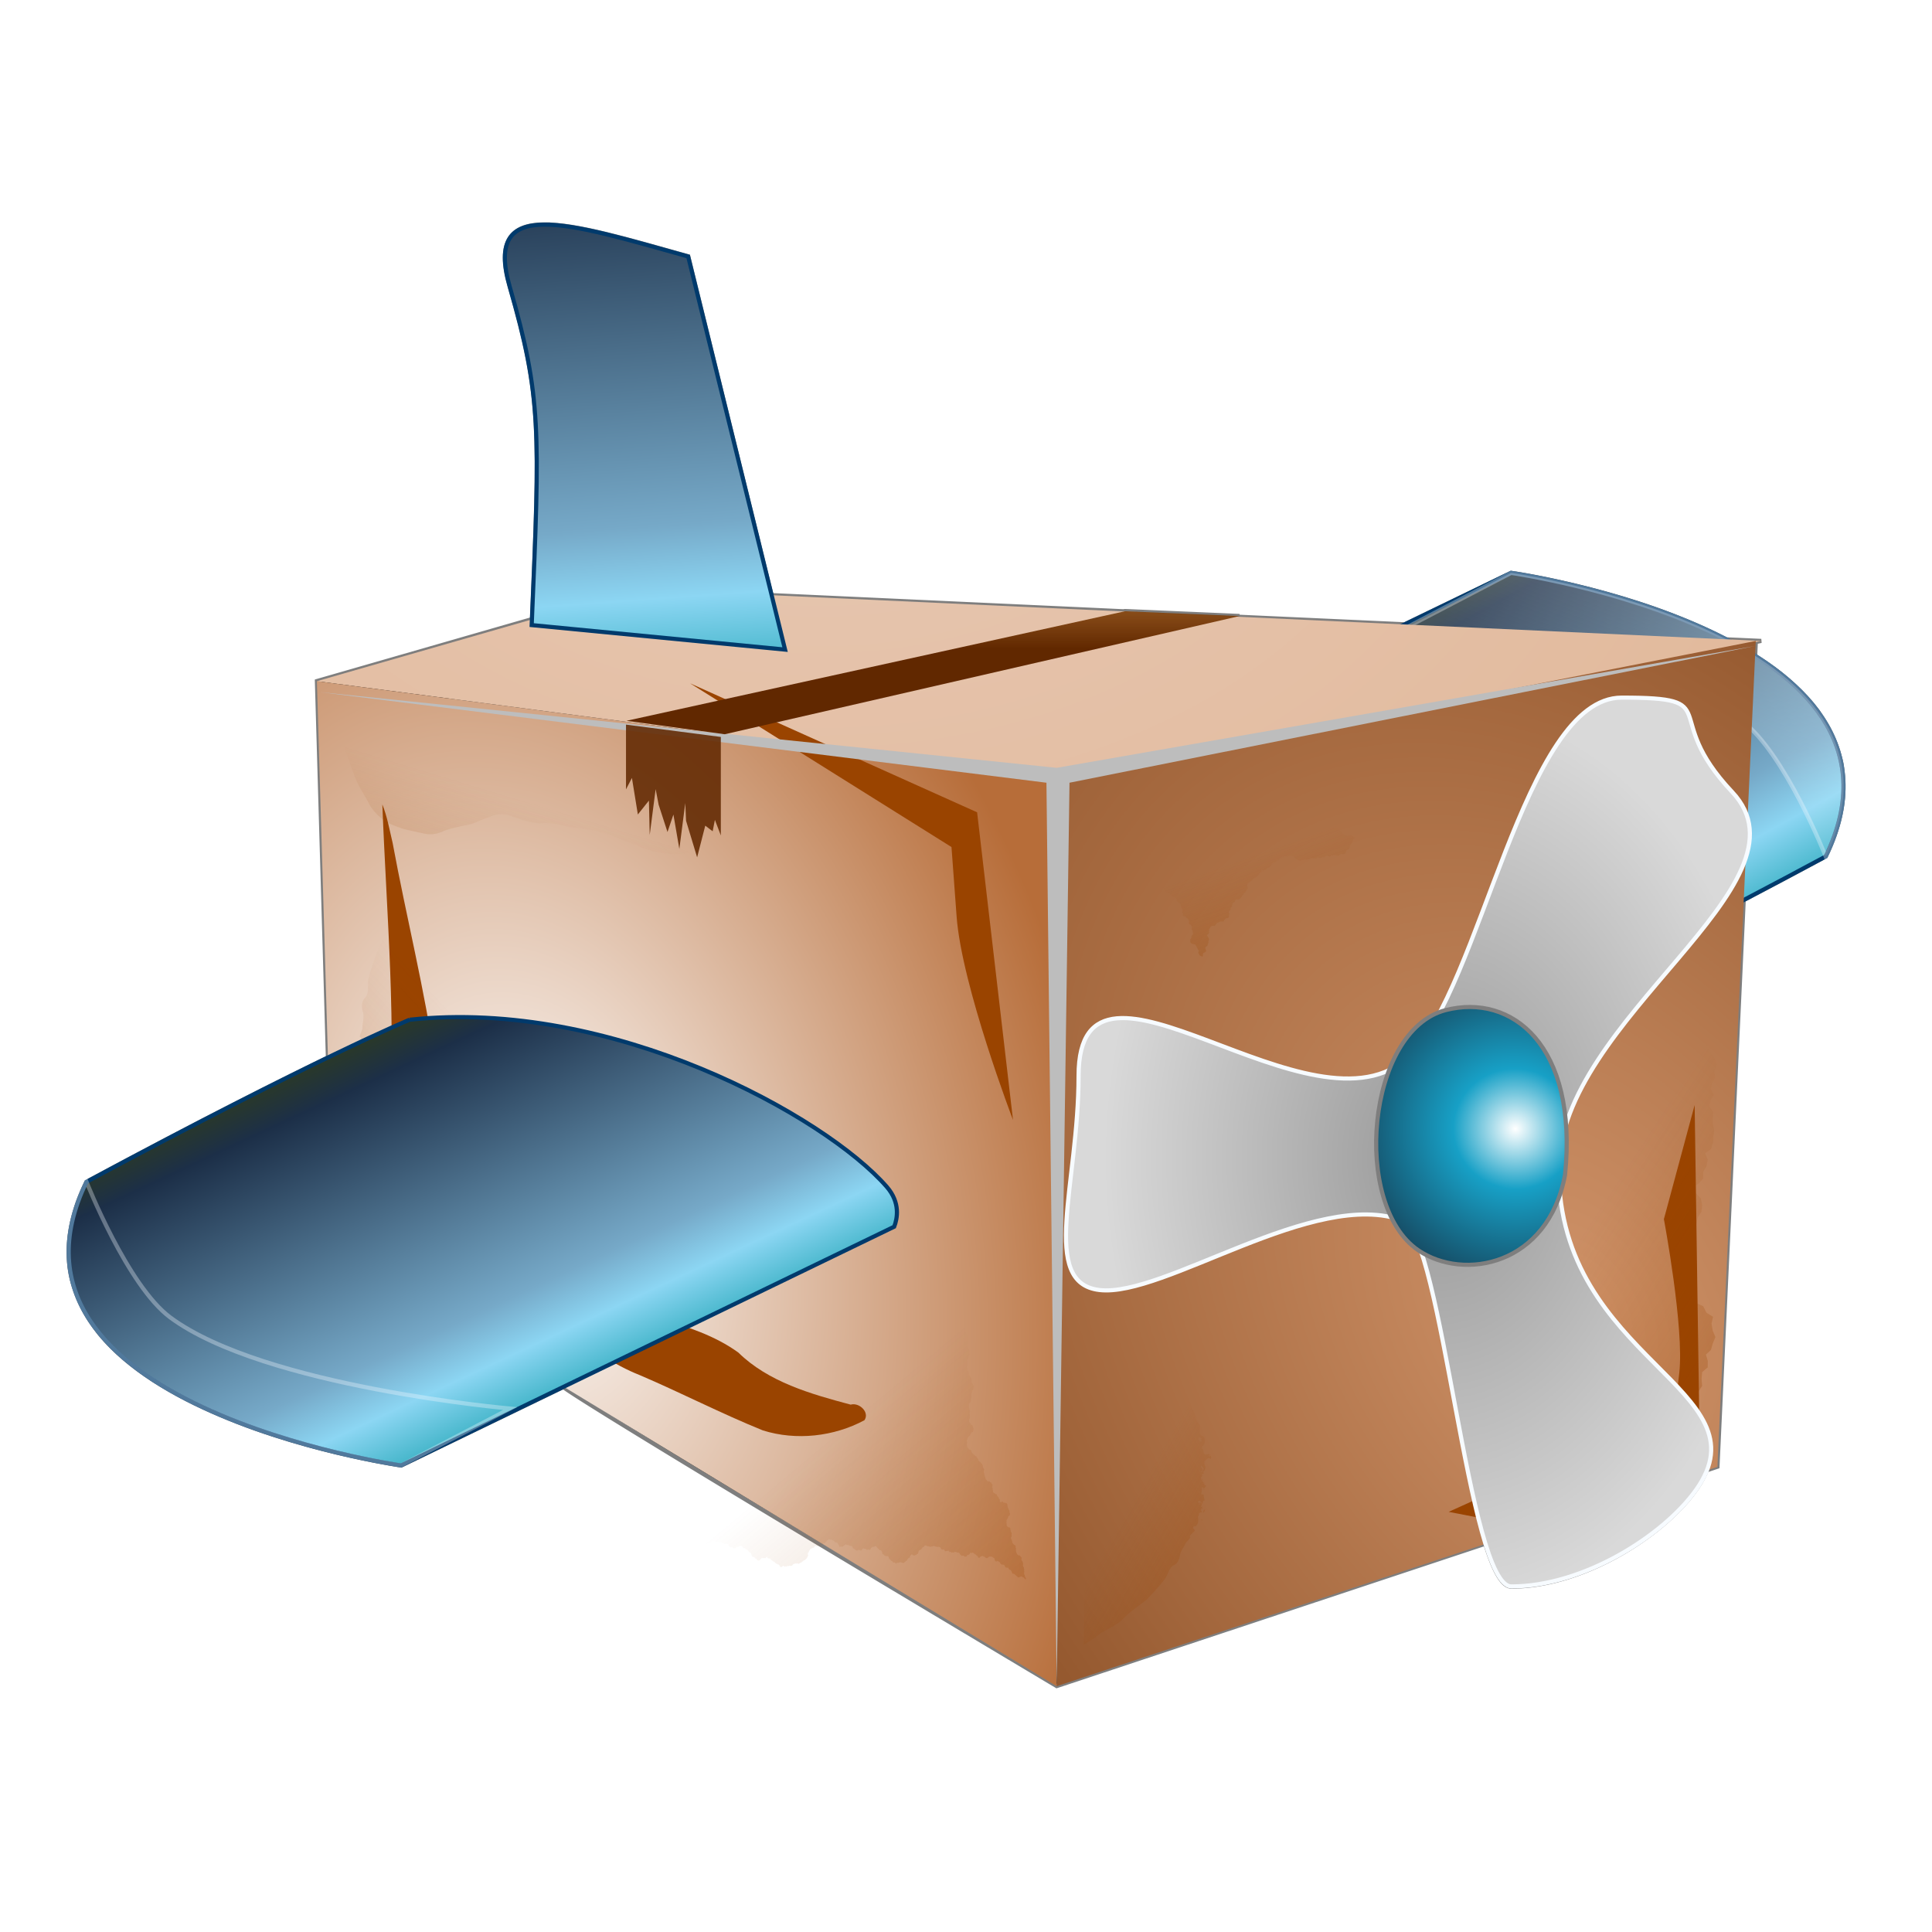
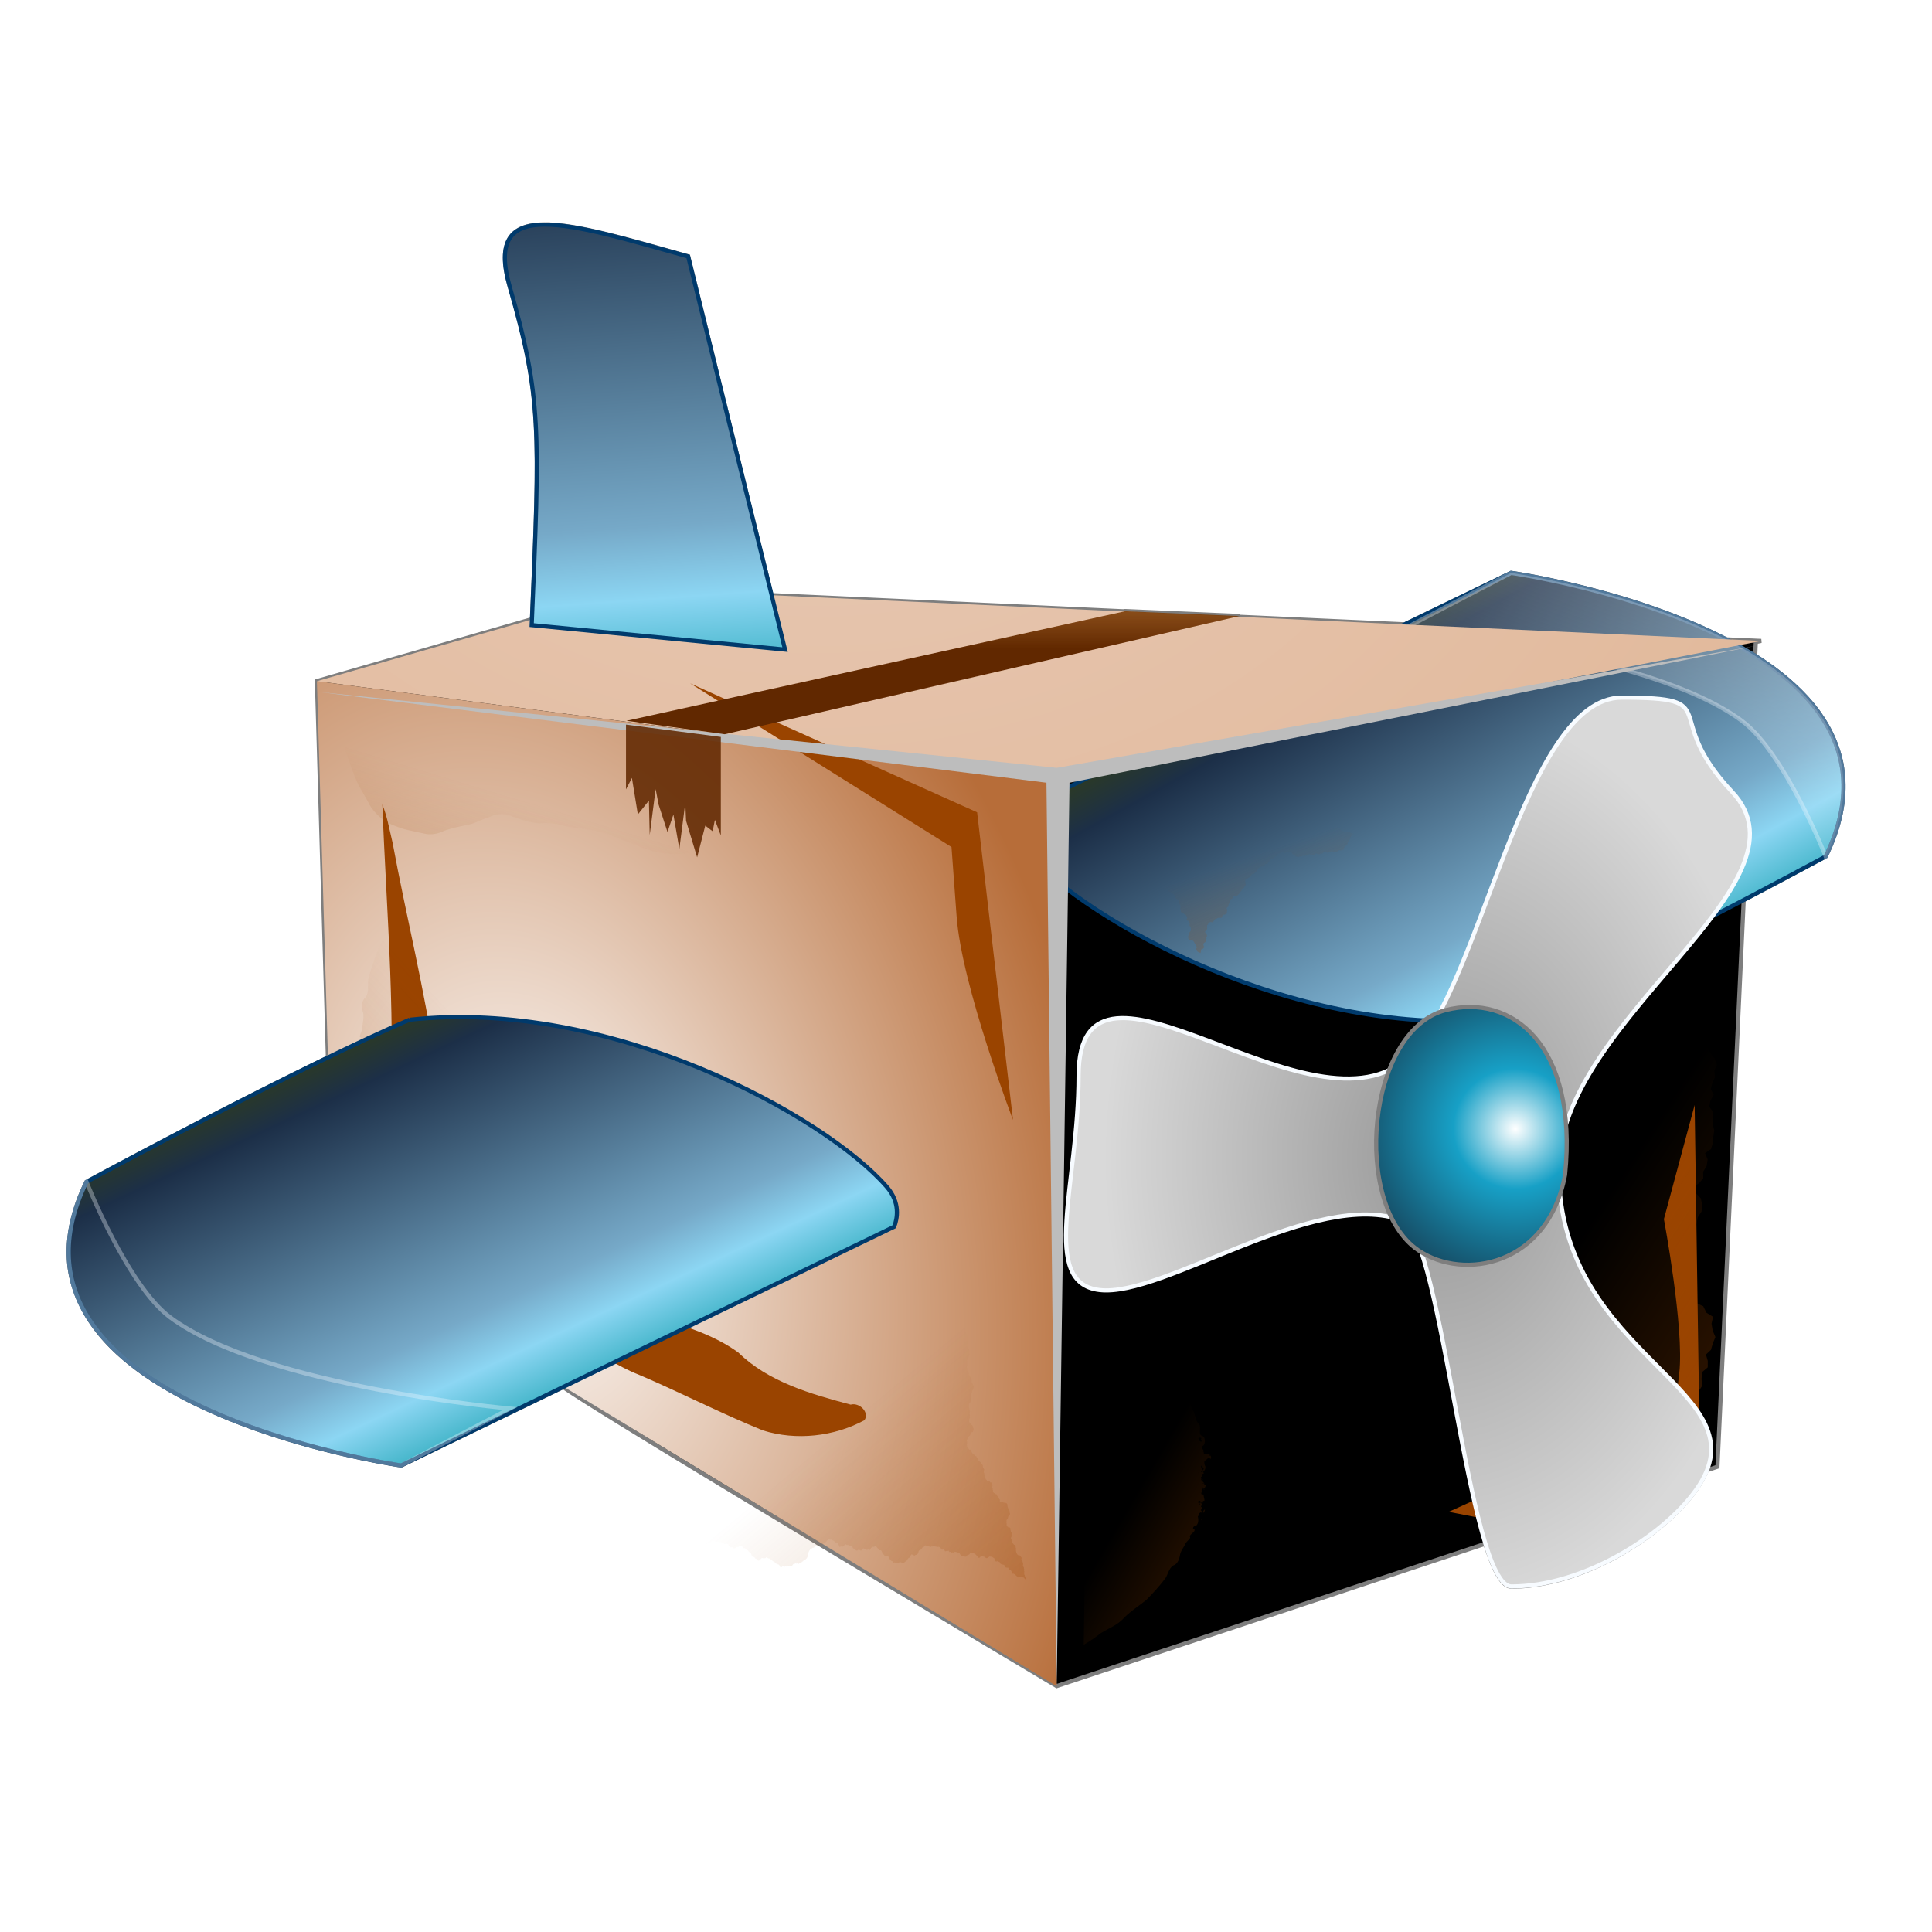
<svg xmlns="http://www.w3.org/2000/svg" xmlns:xlink="http://www.w3.org/1999/xlink" viewBox="0 0 256 256">
  <defs>
    <linearGradient id="a">
      <stop offset="0" stop-color="#384307" />
      <stop offset=".171" stop-color="#1c2f48" />
      <stop offset=".7" stop-color="#76a9c8" />
      <stop offset=".809" stop-color="#8cd6f3" />
      <stop offset="1" stop-color="#119eac" />
    </linearGradient>
    <linearGradient id="b">
      <stop offset="0" stop-color="#fff" />
      <stop offset="1" stop-color="#fff" stop-opacity="0" />
    </linearGradient>
    <linearGradient id="t" y2="983.3" xlink:href="#a" gradientUnits="userSpaceOnUse" x2="63.818" y1="930.36" x1="38.829" />
    <linearGradient id="s" y2="827.75" gradientUnits="userSpaceOnUse" x2="129.43" gradientTransform="matrix(.875 0 0 .847 25.699 122.55)" y1="872.18" x1="129.43">
      <stop offset="0" stop-color="#612800" />
      <stop offset=".798" stop-color="#ffa124" stop-opacity=".333" />
      <stop offset="1" stop-color="#8f5100" />
    </linearGradient>
    <linearGradient id="e" y2="935.72" xlink:href="#a" gradientUnits="userSpaceOnUse" x2="26.289" y1="990.67" x1="56.923" />
    <linearGradient id="f" y2="947.24" xlink:href="#b" gradientUnits="userSpaceOnUse" x2="48.144" y1="988.79" x1="32.689" />
    <linearGradient id="g" y2="123.31" gradientUnits="userSpaceOnUse" x2="161.35" gradientTransform="matrix(.875 0 0 .847 -7.202 783.68)" y1="174.89" x1="125.6">
      <stop offset="0" stop-color="#da9a16" />
      <stop offset="1" stop-color="#da9a16" stop-opacity="0" />
    </linearGradient>
    <linearGradient id="u" y2="987.32" gradientUnits="userSpaceOnUse" x2="43.713" gradientTransform="matrix(1.156 0 0 1.145 32.793 -258.28)" y1="906.56" x1="37.824">
      <stop offset="0" stop-color="#384307" />
      <stop offset=".15" stop-color="#1c2f48" />
      <stop offset=".7" stop-color="#76a9c8" />
      <stop offset=".809" stop-color="#8cd6f3" />
      <stop offset="1" stop-color="#119eac" />
    </linearGradient>
    <linearGradient id="l" y2="984.69" gradientUnits="userSpaceOnUse" x2="46.742" gradientTransform="matrix(.875 0 0 .847 19.4 82.382)" y1="1037" x1="-11.135">
      <stop offset="0" stop-color="#9a4400" />
      <stop offset="1" stop-color="#9a4400" stop-opacity="0" />
    </linearGradient>
    <linearGradient id="m" y2="981" gradientUnits="userSpaceOnUse" x2="206.54" gradientTransform="matrix(.875 0 0 .847 25.699 122.55)" y1="1039.7" x1="299.48">
      <stop offset="0" stop-color="#9a4400" />
      <stop offset="1" stop-color="#9a4400" stop-opacity="0" />
    </linearGradient>
    <linearGradient id="o" y2="883.92" gradientUnits="userSpaceOnUse" x2="57.513" gradientTransform="matrix(.738 0 0 .438 26.551 496.13)" y1="959.74" x1="18.716">
      <stop offset="0" stop-color="#9a4400" />
      <stop offset="1" stop-color="#9a4400" stop-opacity="0" />
    </linearGradient>
    <linearGradient id="p" y2="998.2" gradientUnits="userSpaceOnUse" x2="98.716" gradientTransform="matrix(.875 0 0 .847 23.949 124.25)" y1="1058.5" x1="150.83">
      <stop offset="0" stop-color="#9a4400" />
      <stop offset="1" stop-color="#9a4400" stop-opacity="0" />
    </linearGradient>
    <linearGradient id="q" y2="110.47" gradientUnits="userSpaceOnUse" x2="159.8" gradientTransform="matrix(.875 0 0 .847 25.699 797.13)" y1="161.83" x1="178.55">
      <stop offset="0" stop-color="#9a4400" />
      <stop offset="1" stop-color="#9a4400" stop-opacity="0" />
    </linearGradient>
    <linearGradient id="r" y2="1007.7" gradientUnits="userSpaceOnUse" x2="145.31" gradientTransform="matrix(.875 0 0 .847 25.699 122.55)" y1="1035.8" x1="195.04">
      <stop offset="0" stop-color="#9a4400" />
      <stop offset="1" stop-color="#9a4400" stop-opacity="0" />
    </linearGradient>
    <radialGradient id="i" gradientUnits="userSpaceOnUse" cy="958.88" cx="56.733" gradientTransform="matrix(1.257 -.261 .41 1.851 -397.58 -819.29)" r="62.592">
      <stop offset="0" stop-color="#fff" />
      <stop offset="1" stop-color="#b76d39" />
    </radialGradient>
    <radialGradient id="w" gradientUnits="userSpaceOnUse" cy="941.54" cx="283.63" gradientTransform="matrix(.317 -1.226 1.253 .324 -1071.3 978.33)" r="15.275">
      <stop offset="0" stop-color="#fff" />
      <stop offset=".378" stop-color="#17a0c6" />
      <stop offset="1" stop-color="#164961" />
    </radialGradient>
    <radialGradient id="v" gradientUnits="userSpaceOnUse" cy="152.06" cx="265.28" gradientTransform="matrix(1 0 0 1.363 -76 731.98)" r="40.528">
      <stop offset="0" stop-color="#969696" />
      <stop offset="1" stop-color="#d9d9d9" />
    </radialGradient>
    <radialGradient id="h" gradientUnits="userSpaceOnUse" cy="772.49" cx="93.194" gradientTransform="matrix(0 1.244 -1.852 0 1537.9 709.94)" r="89.627">
      <stop offset="0" stop-color="#e7c8b3" />
      <stop offset="1" stop-color="#e1b798" />
    </radialGradient>
    <radialGradient id="j" gradientUnits="userSpaceOnUse" cy="969.26" cx="213.62" gradientTransform="matrix(1.291 -.745 1.133 1.84 -1161.3 -670.45)" r="59.737">
      <stop offset="0" stop-color="#d09369" />
      <stop offset="1" stop-color="#94582e" />
    </radialGradient>
    <filter id="c">
      <feGaussianBlur stdDeviation="7.188" />
    </filter>
    <filter id="d">
      <feGaussianBlur stdDeviation="3.834" />
    </filter>
    <filter id="n" height="1.5" width="1.5" color-interpolation-filters="sRGB" y="-.25" x="-.25">
      <feGaussianBlur stdDeviation="4" result="result1" />
      <feTurbulence baseFrequency=".1" result="result2" type="fractalNoise" />
      <feDisplacementMap scale="5" yChannelSelector="G" in2="result2" result="result3" xChannelSelector="R" in="result1" />
      <feComposite operator="atop" in2="result3" />
    </filter>
    <filter id="k" height="1.5" width="1.5" color-interpolation-filters="sRGB" y="-.25" x="-.25">
      <feGaussianBlur stdDeviation="5" result="result1" />
      <feTurbulence baseFrequency=".1" result="result2" type="fractalNoise" />
      <feDisplacementMap scale="5" yChannelSelector="G" in2="result2" result="result3" xChannelSelector="R" in="result1" />
      <feComposite operator="atop" in2="result3" />
    </filter>
  </defs>
  <g filter="url(#c)" transform="translate(6.529 -734.004) scale(.952)">
    <path d="M68.875 5.906c-4.583.036-6.615 2.248-4.781 8.625 4.367 15.186 4.219 19.847 3.094 46.312L37.25 69.468l1.53 52.406c-7.242 3.507-18.132 8.97-33.593 17.281A28.554 28.554 0 003.968 142c-.166.464-.305.922-.438 1.375-.66 2.265-.915 4.403-.812 6.406.02.4.046.797.094 1.188s.113.776.187 1.156c.15.76.376 1.497.625 2.219.125.36.258.711.406 1.062a19.4 19.4 0 002.282 4c.231.313.468.634.718.938 2.001 2.431 4.583 4.562 7.47 6.437.72.47 1.462.908 2.218 1.344 2.27 1.31 4.686 2.468 7.125 3.5.813.344 1.622.685 2.438 1 .815.315 1.627.62 2.437.906 4.05 1.434 7.978 2.518 11.281 3.313 1.321.318 2.537.584 3.625.812 3.265.684 5.344 1 5.344 1l22.654-10.96s-6.38-3.085 68.594 41.656l59.656-19.812c1.126 3.635 2.315 5.969 3.625 5.969 10.009 0 21.138-7.075 25.688-13.469.676-.95 1.159-1.851 1.5-2.719l1.5-.5 3.656-78.875c3.501-1.836 7.283-3.845 11.406-6.062.236-.486.456-.963.656-1.438a24.41 24.41 0 001.344-4.125 19.139 19.139 0 00.406-2.594 17.981 17.981 0 00-.062-3.656c-.048-.39-.082-.775-.156-1.156-.075-.38-.182-.754-.282-1.125s-.219-.733-.343-1.094a18.283 18.283 0 00-2.032-4.093c-.212-.323-.424-.656-.656-.97a23.568 23.568 0 00-1.5-1.812c-.267-.295-.56-.589-.844-.875a32.676 32.676 0 00-3.75-3.219 41.35 41.35 0 00-2.093-1.437c-.163-.106-.335-.208-.5-.313l.06-1.35.03-.593.75-.157-4.874-.218h-.031a69.745 69.745 0 00-4.782-2.25 87.376 87.376 0 00-4.875-1.906c-7.289-2.581-14.193-4.036-17.75-4.688-1.58-.29-2.5-.406-2.5-.406l-14.812 7.156-23.375-1.063-15.75-.75-49-2.25-11.592-47.156c-8.35-2.331-15.48-4.473-20.063-4.437zm80.656 53.844l15.75.75.375-.094-15.938-.687z" transform="matrix(1 0 0 1 .002 796.341)" filter="url(#d)" stroke="#7e7e7e" stroke-width=".575" />
  </g>
  <g transform="translate(6.529 -734.004) scale(.952)">
    <g stroke-width=".5">
      <path d="M55.215 928.4c24.354-2.658 50.041 11.719 57.454 20.302 1.682 1.948 1.265 3.9.9 4.855L54.202 982.58s-50.95-7.321-37.883-34.477C44.127 933.01 55.216 928.4 55.216 928.4z" stroke="#003a6c" fill="url(#e)" transform="matrix(-1.156 0 0 -1.145 266.12 1975.8)" />
      <path d="M26.398 964.58c11.31 8.477 40.93 11.084 40.93 11.084L54.2 982.572s-50.949-7.321-37.883-34.477c0 0 4.927 12.622 10.081 16.485z" opacity=".329" stroke="#f7fbff" fill="url(#f)" transform="matrix(-1.156 0 0 -1.145 266.12 1975.8)" />
    </g>
-     <rect rx="8.641" ry="8.653" height="69.106" width="92.719" y="874.24" x="53.517" stroke="#323232" stroke-width="14.636" fill="url(#g)" />
    <path d="M81.903 853l156.38 7.221-98.07 19.118-102.97-13.513" fill="url(#h)" />
    <path d="M37.251 865.82l102.97 13.521v126.37l-100.66-61.14z" fill="url(#i)" />
-     <path d="M140.22 879.34l97.303-19.118-5.341 114.96-91.962 30.53z" fill="url(#j)" />
    <path d="M70.875 927.94c.671 18.257 2.337 36.545.969 54.812.055 4.884.552 9.75 1.156 14.594 4.81 4.01 11.757 3.76 16.553 7.816 7.535 5.408 13.582 13.028 22.353 16.59 6.553 2.898 12.892 6.283 19.499 9.048 5.31 1.72 11.29 1.021 16.157-1.673.867-1.314-.838-2.968-2.188-2.562-6.37-1.75-13.098-3.73-17.875-8.563-7.472-5.593-17.472-5.711-25.173-10.882-6.886-4.241-12.905-10.192-20.786-12.599-1.893-.479-1.716-2.925-1.483-4.441.643-6.498-.074-13.04-.75-19.506-1.684-12.21-4.632-24.194-6.796-36.318-.494-2.111-.846-4.306-1.636-6.316z" transform="matrix(.875 0 0 .847 -15.657 97.018)" filter="url(#k)" fill="#9a4400" />
    <path d="M115.45 880.25l45.656 21.197 5.707 50.548s-8.153-22.013-8.968-33.427l-.815-11.414-41.58-26.904zM236.11 1016.4l8.153 1.63 31.796-11.413-.815-57.07-4.892 18.752s3.261 17.936 2.446 25.274l-.815 7.337s4.076-1.63-9.784 4.077l-13.86 5.707-12.229 5.707z" transform="matrix(.875 0 0 .847 -11.825 120.55)" filter="url(#k)" fill="#9a4400" />
    <path d="M53.341 890.83c-.764.983-1.435 2.046-2.054 3.122-.985 1.368-2.286 2.577-2.83 4.203-.64 1.542-1.618 2.907-2.418 4.367-.603 1.472-1.152 2.975-1.566 4.508-.292.916.154 1.97-.455 2.807-.561.479-.562 1.254-.407 1.908.304.802-.052 1.617-.029 2.439-.11.392-.44 1.043-.338 1.175.591.28-.718 1.35-.03 1.563.382-.19.35.527-.05.52-.332.642-.087 1.112.358 1.678-.304.432.306.52-.129.672-.112.529-.162-.325-.18.315-.74-.119.847.255.143.17.383.25.228.299-.142.269.467.191.076.702.486.13.059.446-.038 1.186.14 1.164-.717.058.285.576.29.979.622-.269.495-.087.59.346.206.138-.393.523.108.098.065.127-.06.255-.069.294-.005.024.023.026.185-.054.274.691-.572-.182-.482.627-.17.487.372-.118.405.401.59-.342.132-.073.383-.144-.546.213-.118.2.212.313-.143.34.18.457.036.013.143.054.255.12.25.267.417.328-.089.18.08.665.65-.107-.633.418.184.443-.357.33-.171 1.067.091 1.127.33.23.558.781.36.743-.282.334-.162.83-.803.714-.207.125.39.812.408.283-.314-.191.387-.047.04.333.47.036.514-.53 1.037-.353.269.008.1.47.352.104-.31.574.693.234.464.959-.319.189-.02 1.474.805 1.418.924-.19.764 1.125 1.404 1.468 1.074.188 1.435 1.42 2.436 1.732.44.602 1.16.834 1.587 1.473.563.72 1.56.27 2.242.768.727.461 1.397 1.055 2.292 1.183.908.206 1.437 1.145 2.468 1.046 1.828.271 3.5 1.154 5.303 1.544.86.229 1.746.196 2.624.244.953.291 1.915.576 2.918.666 2.009.362 4.048.51 6.087.605l-24.785-51.31zm-7.233 38.458c-.103-.202-.138.131 0 0zm-1.349-5.73c-.002-.032-.275.028-.357.073.018.008.031.045.085.05.207-.065.273-.108.272-.123zm-2.269-4.76c-.026.012-.025.055.02.167.34.094.06-.2-.02-.167zm.347 1.217c-.018.003-.014.058.018.226-.219-.067.005.887.055.238.173.058-.021-.473-.073-.464zm1.145 1.06l.136-.033c.248-.177.202.294-.136.033zm-.128.233c.021-.048.117-.034.203.171-.172-.013-.225-.123-.203-.17zm.196-.03l.06.06c.099-.097.597-.364.424.13-.304.13-.274.216-.497-.155l.013-.035zm.839 1.549c.018-.01.052 0 .134.027-.03.13-.19-.001-.134-.027zm.115 1.175c.005 0 .019-.006.036.013.027.064.013.08.022.107a.83.83 0 01-.058-.12zm1.559 1.603c.496-.092-.275.201 0 0zm-.277.3c.014.006.017.04.021.108-.12.101-.332.563-.185.054.04.028.121-.175.164-.161zm.33-.002a.206.206 0 01.086-.01c-.067.362-.247.075-.086.01zm-.414.392c-.04.5.561.11.532.665-.314-.306.042.135-.435-.213-.305.015-.248-.375-.097-.452zm2.37 4.158c.308-.06.72.084.71.468-.216-.034-.638.352-.521-.203-.15.066-.388-.223-.189-.265z" opacity=".5" fill="url(#l)" />
    <path d="M183.07 961.82l1.257-.126 1.168-.443 1.309-.198.886-.903 1.155-.6.795-.974.5-1.112.135-1.195.04-1.176.857-.876-.122-1.1-.04-1.105.216-1.075.498-.993.157-1.076.03-1.086-.607-.926-.321-1.04.434-1.023-.092-1.095.722-.866.513-.982.22-1.104-.416-1.056.223-.997-.009-1.019-.337-1.035.481-.986.35-.999.442-.967.011-1.063-.38-1.004-.308-1.09-.635-.965-.939-.799-.233-1.154.005-1.194.266-1.17-.763-.962-.735-.98 1.423-.293.872-1.07.46-1.184.21-1.242-.493-1.126.188-1.201-.107-1.187.35-1.147-.154-1.142-.11-1.146-1.158-.59-.537-1.11-.764-.864-.452-1.032-.557-.99-.198-1.097-1.089-.615-1.074-.636-.635-1.017-.544-1.06-1.296.503-1.335-.412-1.22-.53-.847-.962.424.824.868.443.994-.041.833.496.746.564.56.722.475.834-.263.91.746.556.941.184.918.168.898.245.759.559.6.701.368.832.062.895.73.664.168.93.938.294.795.543.876.421.972.177 1.01-.023.879-.457.649.573.707.513.856.262.815.355.69.662.99.121.978.059.866-.419.868.234.884-.18h.877l.873-.071.885-.191.81-.377.92-.05.868.284.867.261.9.14.91.035.909-.077.663.603.903.226.546.697.858.346.778-.679 1.075-.022.594-.742.445-.826.9.45 1.022-.07 1.027.009.858-.517.78.479.715.556.944.042.9.265.902-.347.97-.12.823.488.937.26.426.78.558.71.335.873-.359.866.094.867-.374.801-.214.87.409.808-.455.773-.17.863.554.762-.069.913.017.837.199.818-.134.825-.047.833-.273.917-.825.576.36.87-.153.92-.474.798.01.91-.604.696-.788.52.388.865.668.71.186.916-.091.928-.514.781-.178.896-.387.827-.525.76-.523.827-.656.744.23.974-.409.924-.006.962.55.82.318.904-.144.94.25.934.83.59.463.86.939.424.458.912.911.56-.212.961.164.97.376.888-.366.891-.252.89-.703.66.259.874-.008.906-.775.653-.084.96.079.968-.536.837-.87.479-.79.582-.182.861-.483.758-.56.73-.112.886-.65.385-.722.251-.406.615-.637.419-.776.121-.646.412-.779-.217-.756.275-.825.159-.755-.342-.757.243-.675.395-.801-.013-.645-.434-.695-.294-.738-.188-.778.013-.709-.293-.8.11-.685-.395-.419-.59-.537-.501-.763-.243-.442-.618-.652-.393-.776.08-.646-.41-.78.085-.717.199-.748-.05-.732-.1-.74.028-.81-.01-.776-.214-.74.303-.804.1-.76.234-.585.503-.613.458-.724.292-.366-.709-.61-.55-.785-.317-.857-.031-.78-.268-.797.224-.753-.349-.816.197-.596-.409-.71-.203-.675-.27-.625-.356-.602-.497-.121-.734-.61-.434-.719-.256-.407-.61-.56-.497-.604-.462-.399-.62-.789-.083-.785.11-.733-.263-.752-.216" fill="url(#m)" />
    <path d="M56.502 881.69l117.26 12.447 111.2-20.043-109.16 22.489-2.038 148.37-1.63-148.37z" transform="matrix(.875 0 0 .847 -11.825 120.55)" filter="url(#n)" fill="#bdbdbd" />
    <path d="M40.951 872.57c-.484.797-.132 1.709.146 2.507.568 1.665 1.106 3.345 1.823 4.958.49.995 1.136 1.91 1.613 2.912a7.066 7.066 0 002.931 2.747c.804.35 1.627.668 2.49.856.863.184 1.723.39 2.59.553.808.106 1.633-.062 2.352-.424 1.253-.468 2.58-.687 3.883-.98.83-.295 1.612-.705 2.461-.952.93-.456 2.069-.586 3.035-.16 1.303.484 2.64.964 4.047 1.033.797-.116 1.59.001 2.38.106 1.008.242 2.02.49 3.062.556.993.128 1.988.26 2.953.53 1.216.237 2.312.84 3.47 1.252 1.484.535 2.925 1.211 4.472 1.564 1.33.262 2.71.347 4.055.145 1.393-.237 2.77-.549 4.148-.854.798-.214 1.705-.223 2.408-.671.571-.437.516-1.372-.123-1.728-.843-.372-1.73-.645-2.556-1.065-1.219-.606-2.385-1.305-3.597-1.926-2.55-1.358-5.01-2.873-7.395-4.487-2.282-1.503-4.55-3.024-6.823-4.54-1.136-.534-2.366-.906-3.637-.926-1.206-.17-2.425.021-3.637-.027-2.215.032-4.433-.116-6.645.053-2.356.303-4.592 1.218-6.972 1.377-1.47-.008-2.914-.302-4.341-.612-2.323-.435-4.612-1.022-6.922-1.519-.574.01-1.12-.4-1.671-.278zm15.039 12.839c-.04.083-.107-.036 0 0z" opacity=".5" fill="url(#o)" />
    <path d="M125.06 951.59l-.09.036-.064.093-.088.032-.09.008-.047.115-.087.055-.083.055-.09.017-.088.052-.039.121-.079.057-.069.08-.08.054-.084.048-.046.112-.071.08-.085.068-.065.102-.035.126-.01.135-.06.108-.086.06-.096-.003-.089.053-.074.08-.019.13-.053.099-.063.087-.05.106-.04.115-.07.087-.089.04-.092.068-.104-.002-.07.104-.04.133-.09.06-.088.061-.103.018-.091-.07-.07.096-.013.137-.02.128-.038.12-.089.054-.059.107-.045.116-.065.096h-.1l-.095.052-.061.11-.066.105-.09.047-.096-.018-.092.024-.094.014-.044.116-.075.08-.078.085-.018.136.018.144-.052.126-.052.129-.1.044-.102-.013-.101-.022-.091.069-.101.032-.08.107h-.11l-.072.104-.06.117-.016.14-.014.141-.055.125-.09.074-.033.129-.062.106-.009.14-.064.11-.084-.076-.1-.011-.096.017-.095.027-.098.021-.095.038-.043.132-.09.071-.09.044-.094-.027-.091-.025-.093.014-.096.03-.098-.002-.067.1-.07.094-.08.084-.028.135-.096.005-.086.06-.048.108-.074.072-.05.106-.075.069-.089.072-.03.138-.091.048-.068.1-.096-.019-.092.045-.095-.005-.094-.015.024.143-.045.132-.09.074-.032.141-.105.013-.086.083-.05.123-.046.127-.075.084-.094.026-.09.053-.096-.031-.084.055-.09.026-.093.016-.083.058-.111.019-.091-.091-.09-.077-.07-.109-.106.034-.097-.066-.101.026-.102-.019-.1.042-.085.086-.086.079-.093.064-.111.018-.097.08-.097-.076-.106-.044-.063-.129.002-.156-.093-.072-.076-.107-.052-.126-.089-.077-.044-.13-.072-.102-.103-.016-.1-.034-.08-.093-.09-.072-.1-.022-.097-.04-.086-.084-.104-.013-.09-.03-.088-.042-.074-.09-.098-.008-.1.014-.092.06-.072-.109-.104-.023-.092.049-.098.022-.105-.007-.075-.104-.093-.01-.09-.04-.079-.072-.09-.038-.106-.034-.096-.07-.105.032-.102.05-.038-.142-.074-.11-.075-.116-.11-.026-.103.051-.101-.059-.088.073-.078.092-.091-.074-.104.022-.098.026-.094.046-.065.114-.02.144-.074.105-.103.033-.05.123-.09.063-.035.132-.074.093-.108.034-.078.108-.05.13-.042.137-.103-.052-.102.057-.095.055-.091.068-.108-.046-.109.04-.097.068-.102.05-.114.034-.074.125-.039.146-.07.119-.118.023-.087.113-.118.038-.106-.08-.097-.076-.069-.123-.11-.03-.088-.1-.095.045-.077.09-.098.037-.099-.038-.094.056-.046.13-.073.102-.103.007-.084-.089-.099-.052-.099.054-.105.008-.09.08-.059.124-.1.069-.108-.048-.091.067-.06.118-.022.138-.045.127-.081.08-.05.122-.094.058-.043.133-.098.07-.107.027-.024.159-.094.095-.105-.044-.1.064-.099-.064-.105.043-.088.06-.095.032-.092-.047-.097-.015-.099-.017-.066-.103-.07-.096-.094-.029-.095-.015-.084.064-.095-.031-.086.063-.098-.001-.093.05-.09-.053-.077-.086-.088-.042-.06-.1-.086-.052-.047-.116-.065-.089-.062-.092-.077-.069-.087-.04-.096.015-.083-.071-.078-.069-.07-.086-.087-.056-.042-.12-.07-.083-.082-.055-.073-.092-.059-.111.032-.139-.037-.135-.077-.074-.082-.062-.071-.087-.047-.115-.077-.078-.05-.113-.023-.126-.011-.13-.044-.115-.075-.08-.05-.113.001-.134-.054-.109-.087-.052-.037-.125-.085-.064-.095-.048-.097.038-.052-.123-.096-.048-.1.009-.077-.088-.032-.132-.088-.065-.082-.066-.052-.111-.092-.017-.085-.051-.094-.02-.068-.093-.089-.03-.085-.045-.046-.122-.088-.064h-.096l-.09-.049-.09-.06-.066-.107-.098.008-.098.002-.1-.003-.079.087-.092-.05-.095.037-.076-.07-.07-.083-.054-.106-.075-.074-.097.005-.09-.045-.056-.112-.085-.067-.09-.079-.104.01-.062-.112-.061-.11-.032-.132-.07-.1-.052-.126.024-.142-.063-.107-.08-.081-.102.02-.091-.07-.09-.055-.094-.038-.096.026-.095.028-.096-.058-.102.038-.053-.127-.098-.05-.082-.074-.049-.117-.087-.062-.05-.118-.087.064-.074.09-.09.056-.089.055-.06.11-.082.079-.094.047-.074.093-.105-.04-.1.063-.069-.118-.106-.034-.1-.016-.095.052-.099-.01-.096-.03-.048-.152-.109-.064-.057-.14.01-.16-.107-.03-.107-.024-.104-.065-.061-.134-.092-.08-.106.028-.099-.03-.095-.043-.1-.035-.104-.017-.087-.079-.077-.098-.045-.142.037-.147.048-.132.007-.147-.03-.14.012-.146-.048-.131v-.148l-.073-.12-.013-.159-.11-.035-.08-.114.017-.154-.014-.155-.048-.148-.099-.084-.111.024-.1-.076-.101.053-.081.101-.115.006-.086-.105-.102.042-.097.062-.058-.129-.066-.12-.11-.018-.095-.077-.107-.012-.09-.081-.105-.023-.104.026-.048-.124-.071-.1-.08-.091-.098-.038-.066-.106-.094-.052-.068-.1-.057-.112-.084-.088-.03-.141-.095-.056-.064-.112-.055-.117-.024-.136-.068-.104-.03-.136-.096-.088-.111-.041-.084-.114-.037-.156v-.157l-.021-.153-.056-.136-.055-.135-.094-.085-.111-.008-.11-.03-.106.043-.092-.081-.079-.105-.092-.097-.114.01-.095-.073-.107.015-.083-.092-.106-.02-.092.086-.11.01-.098-.066-.108-.009-.098.067-.074.113-.107-.03-.108.008-.104-.04-.106.033-.084.09-.095.064-.076.11-.051.136-.034.145-.018.15-.09.088-.108.024-.08.108-.109.03-.106-.044-.109.037-.095.076-.067.122-.065.116-.1.045-.089.072-.1.03-.097.064-.095.071-.101-.057-.11-.001-.103-.007-.104-.001-.084.097-.108.016-.111.026-.105.056-.105-.054-.104-.058-.076-.107-.074-.11-.103-.05-.084-.098.003.09-.023.083-.051.056-.026.084-.008.087.021.083-.02.084.01.087.013.095-.032.085.044.075v.097l.059.041.056.048.036.078.027.084-.016.08-.038.061-.05.046-.022.078-.03.068-.04.06-.052.038-.035.065-.03.073-.017.08.003.084-.015.082-.051.044-.045.054-.044.057-.032.072.017.084.043.064-.022.084.022.085-.03.072-.023.076-.036.073.01.088.04.06.026.074.018.08.005.082.015.085.041.066.054.042.06.022.01.08.012.08-.012.081.01.082.007.087-.035.073-.028.072-.035.067.032.066.033.064.051.043.028.073.004.085-.003.085.045.058.036.07-.045.055-.011.083-.01.078-.012.078-.017.08-.046.052-.015.077-.013.078.015.082-.007.083-.012.082-.006.082.026.074.032.07.05.051.022.08v.078l.029.067.009.074.012.073.028.064.01.076.044.051.01.078-.007.082.029.073.044.047.039.058.015.078-.006.082.03.073.055.034.01.075.02.072-.032.064-.01.078-.018.07-.018.069.025.072-.017.076.006.08.038.059-.003.077.015.074-.026.067-.02.07-.026.073.014.079-.007.088.034.074-.018.079-.014.08.045.057.053.038.03.073.021.078-.02.082-.005.087.046.063.015.087-.003.087-.03.077-.048.051-.048.053.054.048.019.085-.007.085.016.082.023.074.024.074.014.082.045.056-.015.089.03.081.044.06.048.054.045.052.034.067.006.087.047.057.033.08.008.091.014.088.027.083.062.034.04.074.065.028.041.075.059.029.062.006.063.029.061-.032.06.019.058.03.065.004.051.055.02.075-.005.08-.02.076.013.08.015.077-.016.077v.079l-.013.076.019.076-.01.08-.005.08.022.074.003.08-.016.076-.025.073.002.08.046.059.045.06.006.086.016.084-.027.079-.025.079.017.084.007.086.027.076.024.079.014.088-.027.082-.046.057-.022.08-.032.074v.086l-.023.073v.079l-.016.078.021.076-.044.052-.027.071-.013.078-.006.08-.02.074-.031.068.003.08.02.077v.078l-.025.07-.018.071-.005.076.013.086.032.075.038.07.054.044-.008.09.033.077-.001.087-.022.081.034.08-.01.09-.014.085-.02.083-.036.07-.018.085-.042.065-.056.04.055.034.044.058.036.072-.002.088.021.08.051.047.026.075-.006.084-.006.082-.017.08.043.062.01.085-.022.077.018.08.022.075-.011.08-.006.085.035.07.009.081.036.066.022.076.033.068.002.083-.003.082.044.062.059.03.007.086.039.07.06.027h.062l.044.06.038.069-.014.084.004.087-.036.07-.045.06.008.081.011.08.032.075-.01.086.035.072v.088l-.012.084-.037.07-.022.075.013.08-.007.08.012.078.023.083.055.048.007.091.05.06.035.081-.008.093-.014.088-.03.079v.083l.009.081-.02.08.009.084-.038.068-.042.063-.017.084.005.087.028.077.05.051.018.084-.017.085.051.05.02.082.02.08-.008.085.045.062.032.078-.003.089-.003.088-.031.072-.008.084-.019.08-.006.082-.006.081-.004.08-.015.082.016.08.038.064.014.08.021.076.021.075v.087l.04.066-.016.08v.082l.009.08.005.08v.084l-.03.071-.051.047-.04.063-.05.058-.008.09.008.088-.02.085-.053.05-.033.077-.043.06-.039.064-.061.016-.045.062-.044.062-.055.04-.06.017-.063-.008-.006.087-.042.064-.053.038-.042.06-.028.08-.056.039.001.085-.025.078-.04.076-.065.02-.037.073-.014.087.029.082.013.09-.034.077-.02.087-.005.085-.031.072-.014.08-.01.082-.056.047-.026.083-.011.087.003.087-.023.082.011.085.016.081.006.084-.013.091-.053.056-.01.087.012.086-.048.056-.045.06-.016.086-.04.069-.037.08.01.092-.05.056-.023.085-.067.023-.04.08-.064-.035-.065.032-.047.058-.057.035-.04.069-.05.05.045.047.033.064.048.045.027.07.032.07-.006.083.009.084.046.054.037.073.01.088-.022.082-.018.083.023.081.052.046.029.075.054.038.005.083.033.07.003.08-.008.081.052.046.056.035.004.087.034.074.015.083-.017.083.015.081.027.075.046.054.059.022.035.068.04.06.054.04.029.073-.002.084.028.074.026.068.017.074.023.071.019.073.021.075.021.075-.024.077.01.083.058.038.024.082-.014.086.024.08.054.033.05.042.047.054.06.008.049.046.043.054.042.057.044.052-.01.085.016.083.02.08.026.074.04.068.055.04.021.082.014.084-.04.063-.018.082-.052.047-.03.074-.028.073-.016.08-.04.069-.001.087-.04.067-.002.087-.027.074-.035.067-.014.08-.027.074-.02.079-.005.083-.029.081-.04.071-.05.058-.052.051.01.09.012.088-.02.086-.001.091.018.084-.007.087-.042.068-.003.09-.037.078.01.092.02.082.02.081.038.08.045.07.015.094-.003.095.007.095.011.095-.018.096-.05.07.065.013.056.05.037.078.059.044.035.075.034.075.042.067.038.071-.042.071-.005.093-.002.088-.006.088.035.075.012.088.001.09.023.082.038.07.053.049.014.084.026.08.006.09.041.07.059.039.029.082.098-.116.128-.013.058-.151.075-.136.064-.151-.018-.174.05-.15.07-.135.097-.094.115-.04.093-.098.104-.075.116-.031.117-.008.114.038h.118l.114.048.114.046.045.163.105.094.112.075.06.152.123-.02.11.079.115.068.12-.048.088-.12.119-.04.12-.025.092-.108.118-.036.115.052.06.126.08.104.101.05.097.068.106-.055h.114l.074.132.118.027.114-.02.084-.109.095.088.115-.008.097-.053.103-.019.106-.02.1.047.117-.023.102-.08.064-.135.053-.144.111.008.105-.053.106.05.11-.014.089.083.1.048h.105l.105.01.106-.039.099.067.104.024.102-.04.103.03.081.094.097.06.105-.016.087.091.108.01h.105l.102-.035.108.008.097.067.085.095.049.136.079.093.087.078.1.035.102.026.11-.032.103.064.095.068.099.058.097-.074h.111l.079-.106.101-.057.108.033.11-.023.074-.122.111-.038.11-.024.106.047.106.052.072.12.077.103.1.048.11-.01.09.092.082.105h.11l.097.059.078.097.081.104.092.085.093.096h.115l.034.144.056.13.045.14.07.117.109.07.118-.03.104.08.064.138.112.02.093.09.074.125.112.036.117.04.11-.07.1-.08.081-.112.093-.092.112-.025.113.047.108-.07.112.069.122-.032.096-.095.093-.1.063.147.112.07.116.05.117-.045.07.114.07.113.11.022.088.097.093.068.094.061.104.037.084.092.088.087.096.069.104.04.102.049.113.02.092.098.06.132.068.122.117-.033.115.044.08-.12.104-.076.103.07.098.083.11-.073.118.042.099-.046.1-.033.108.015.096-.07.106.012.1.05.102-.046.106-.011.076-.11.084-.098.106-.035.108-.027.104-.054.106.04.105-.037.106.031.108.043.103-.065.095-.074.108-.014.099-.056.078-.103.106-.036.078-.108.107-.027.1-.056.096-.073.075-.11.102-.07.048-.142.072-.111.05-.134-.037-.17.018-.177.105-.105.05-.166.088-.114.077-.128.102-.097.123-.011.105-.1.125.028.104-.093.05-.156.112-.008h.112l.115.039.108-.068.118.027.104.082.098-.097.117-.034.097-.077.103-.064.083-.107.057-.137.11.062.113-.05.075-.122.107-.06.051-.138.098-.074.107-.045.069-.123.102.06.106.044.112-.04.109.054.099.068.107.037.114.035.073.127.1.083.118.008.12.012.089.114.066.13.079.116.08.118.037.155.111-.046.11-.052.113.063.118-.037.094-.091.102-.07.11-.055.082-.118.098.081.111.033h.113l.11.035.109.034.105.054.11.016.112.017.082.119.064.138.1.09.111.05.086.117.115.049.112.063.119-.02.113-.096.13.04h.132l.098.122.087-.116.1-.095.09-.124.125-.021.108.062.116.012.12.038.072.14.104-.08.118-.022.113.046.117.008.087-.117.046-.157.113-.054.102-.084h.115l.116-.008.1-.086.117-.019.09.082.074.107.084.091.092.074.1.08.07.129.11.048.114-.037.071.125.072.124.043.15.016.16.114.02.106.055.074.136.119.031.11.028.113-.008.116.008.098.087.056.145.029.16.12.04.076.137.09.088.111.012.082.097.076.106.11.023.112-.017.094.086.075.116.075-.112.104-.05.106.024.106-.028.098-.064.107.022.108-.032.096.08.112-.01.102.067.104-.05.091-.086.094-.065.074-.105.11-.022.07-.119.076-.123.085-.111.105-.088.122.024-.012-.173.07-.144.12-.05.064-.15.1.088.096.101.12-.012.117.043.096-.104.12-.011.091-.108.117-.033.06-.136.03-.155.06-.145.109-.068.106-.06.111-.047.073-.125.071-.126.107-.083.12-.021.067-.147.114-.07.11.06.12-.008.103.1.124-.017.102.034.106.013.107.037.103-.06.11.013.096-.08h.105l.105.015.097.073.11-.02.094.07h.107l.107-.016.106-.008.1.05.102.047.058.126.072.11.1.058h.109l.109-.028.094.08.062.121.093.072.1-.05.106-.011.11.02.095-.084.072.12.087.1.115-.042.108.067.1.056.1-.051.097.047.102-.009.088-.095.11.008h.11l.091.083.107.026.105-.037.097.063.085.09.058.122.085.086.083.09.102.037.108-.035.11-.018.08.12.115.03.112.007.107-.046.066-.126.094-.087.113-.008.108-.048.079-.114.06-.135.102.04.107-.009.107-.04.103.061.108.049.068.127h.114l.09.098.095.077.098.065.064.124.073.114.116.02.1-.086.084-.106.11-.041.112-.01.111-.02.093.102.117.008.1.069.087.096.112.036.11-.045.1-.051.092-.077.1-.074.111.03h.221l.094.08.097.074.116.039.068.136.027.152.06.133.1.055h.108l.102-.04.106-.008.08.108.111.025.07.115.054.13.108.035.076.115.103-.057.109.028.108.031.074.115.066.114.042.137.108-.03.096.073.103-.033.104.027.044.141.088.093.104.039.095.07.076.102.063.12.056.126.036.14.11-.037.104.065.113.03.07.128.1.044.081.094.097.054.08.097.103.04.104-.041.096-.059.106-.01.1-.024.103.008.074.111.109.014.09.074.064.118.098.052.106-.014-.023-.087-.048-.065-.03-.081-.04-.072-.02-.087-.02-.087-.024-.09-.054-.057-.006-.095-.025-.088-.002-.1.044-.079-.005-.1-.047-.077.043-.082-.007-.102-.029-.08-.01-.088-.006-.094-.05-.064-.03-.085-.043-.072-.015-.098.034-.088-.007-.09-.008-.09-.012-.091-.043-.071-.01-.094-.05-.065-.058-.047-.029-.085-.026-.093.005-.1.016-.102-.033-.092-.054-.063-.057-.06-.064-.053-.023-.1-.072.015-.073.012-.07-.034-.066-.042-.059-.064-.065-.048-.012-.106-.049-.083-.038-.077-.018-.09-.028-.088.012-.095-.024-.09.018-.094.002-.097-.041-.079-.02-.103.018-.103-.042-.087-.06-.063-.066-.05-.075.009-.042-.084-.053-.07-.07-.048-.054-.077-.021-.103-.009-.107-.034-.09-.021-.097-.04-.087-.06-.063-.005-.107.012-.107.048-.084.05-.08-.025-.1-.015-.103.026-.1.01-.105-.035-.09-.05-.074-.05-.079-.017-.103-.006-.112-.057-.08.03-.102-.018-.107-.075-.035-.061-.071-.075.038-.08-.008-.05-.08-.07-.045-.052-.072-.05-.077-.003-.107.01-.105-.021-.102-.019-.102.021-.103-.002-.107.008-.112.056-.08.035-.11.079-.046.03-.105.006-.112.052-.084.076-.033.057-.081.082-.008-.028-.099.028-.098-.001-.105-.049-.08-.031-.096.022-.102-.03-.091-.044-.08-.048-.072-.032-.089-.044-.077-.037-.084-.014-.099-.035-.088-.01-.1.006-.1-.031-.092-.055-.068-.05-.071-.062-.053-.071.017-.07-.021h-.072l-.07-.025h-.073l-.056-.067-.054-.068-.073-.01-.066.03-.065.037-.069.013h-.07l-.041-.08-.026-.094.024-.099-.02-.1-.065-.044-.046-.078-.047-.077-.014-.1-.046-.074-.066-.036-.06-.06-.017-.099-.051-.072-.04-.086-.073.009-.07-.04-.063-.052-.061-.06-.07-.032-.07-.036-.056-.078-.043-.091.02-.11-.026-.108-.038-.098.02-.108-.038-.09-.053-.073.026-.093.017-.099.03-.1-.026-.102-.056-.064-.067-.039-.001-.106-.048-.084-.073.014-.07-.028-.047-.078-.056-.065-.073.032-.069-.045-.07.018h-.071l-.062-.06-.024-.102-.062-.052-.062-.051-.043-.08v-.1l-.033-.086-.053-.062v-.099l-.047-.075-.019-.09-.024-.087.01-.1-.021-.097-.045-.079-.021-.096.017-.093.012-.096.026-.09.022-.092-.064-.04-.044-.077-.055-.063-.025-.093-.008-.098v-.099l-.033-.087-.045-.075-.046-.069-.056-.053-.048-.064-.044-.07-.046-.071-.06-.044-.058-.053-.067-.017-.05-.06-.047-.064-.036-.082-.006-.094-.056-.055-.022-.09-.061-.034-.042-.073-.055-.063-.02-.096-.067-.014-.064-.034-.066-.02-.04-.077-.043-.071-.066-.02-.062-.028-.048-.063-.059-.038-.05-.057-.034-.085-.063-.038-.005-.098-.05-.07-.008-.1-.052-.07-.06-.047-.068-.02-.07.025-.065-.045-.03-.09-.06-.053-.054-.08-.066-.06-.049-.095.005-.116-.012-.113-.041-.1.047-.094.016-.113-.005-.108-.027-.101-.017-.109.025-.105.05-.088.014-.11.044-.09.066-.062.06-.054.038-.086.061-.048.06-.052.043-.076.035-.085.064-.055.02-.102.04-.095.069-.054.076-.012.073-.035.033-.092.03-.095.007-.104.032-.095-.012-.111-.062-.071-.035-.101.023-.108-.073-.05-.033-.103-.072-.035-.077-.011-.064-.055-.022-.101-.043-.085-.07-.032-.048-.078-.034-.09.006-.102-.012-.1.008-.106.04-.09.044-.083.052-.074.002-.111-.052-.085.035-.1-.021-.107-.043-.09.013-.109-.001-.107.045-.086-.024-.092-.02-.094-.028-.09-.024-.093-.007-.102-.049-.077.021-.1-.027-.095.008-.097-.006-.096.01-.096.016-.093.04-.083.05-.071.068-.04.046-.08.031-.09.03-.093-.015-.101.018-.101.01-.103.047-.08-.017-.104.036-.094.003-.104-.043-.086.006-.101-.03-.094.064-.052.05-.075-.004-.106.04-.09.026-.093.053-.067.06-.048.05-.07-.006-.099.003-.099.035-.088.009-.1-.035-.085-.026-.091-.045-.075-.034-.086-.049-.073-.058-.057-.018-.1-.055-.069.006-.104.035-.092-.05-.085.003-.109-.01-.098-.026-.092-.062-.05-.046-.076-.048-.07-.035-.084-.054-.068-.07-.016-.027-.1.03-.096-.024-.093-.015-.096-.023-.098-.058-.062-.056-.058-.048-.072-.027-.098.02-.102-.018-.102-.059-.066.001-.1.01-.1.032-.094.055-.067-.041-.08.005-.098-.014-.094.02-.091.002-.094-.021-.089.008-.091.006-.092.055-.063.031-.09.027-.09.031-.088.056-.063.025-.095.038-.083.056-.06.019-.096-.008-.098-.007-.098-.021-.094.01-.098.012-.098-.045-.085.003-.105-.05-.069-.056-.06-.029-.094-.057-.064-.045-.083-.032-.094-.005-.105.02-.102.037-.086-.005-.1.017-.092.019-.093-.017-.095.015-.096.005-.096-.006-.095-.02-.1.031-.094-.022-.097-.059-.06-.032-.084.006-.095-.042-.077.003-.097-.05-.068-.01-.095-.05-.064-.035-.078-.044-.076-.045-.075-.005-.098.007-.097.017-.098-.026-.093-.033-.086-.01-.096-.038-.09.014-.101-.032-.088-.047-.072-.048-.084.007-.107-.047-.078-.068-.039-.037-.082-.029-.088-.037-.089-.071-.03-.038-.088-.023-.097.024-.1-.009-.103.03-.092.033-.089.007-.1-.007-.1-.064-.05-.04-.088-.05-.07-.044-.08-.033-.095.017-.104-.05-.082v-.107l-.061-.046-.068-.024-.056-.058-.036-.085-.052-.062-.065-.032-.063-.04-.067-.01-.067-.037-.07.013-.062-.045-.052-.065-.069-.015-.057-.055-.063-.044-.04-.08-.046-.076-.015-.096-.046-.078-.009-.099-.016-.1-.035-.091-.056-.068-.07-.034-.074-.028-.075.023-.06-.06-.065-.051-.06-.062-.054-.07-.04-.09-.017-.1" opacity=".5" fill="url(#p)" />
-     <path d="M149.11 887.6l.009-.063.035-.053.007-.063-.009-.062.039-.057-.005-.07.068-.018.046-.052.04-.05.061-.028.01-.062.028-.058.036-.052.033-.052.048-.046.066-.011.06-.018.054-.028.035-.052.054-.03.055-.03.04-.045.054-.029.057-.022.064.023.064-.025.068-.012.042-.053.018-.064.05-.044.07-.001.054-.042.064-.032h.071l.07.014.063.03.073.012.066-.034.069-.03.03-.067.048.046.04.053.053.043.068.012.07-.008.067.016.068.022.042.057.065.017.06-.032.044-.045.057-.028.06-.018.052-.032.047-.038.055-.027.064-.002.051-.037h.064l.052-.036.058-.028.063.01.052-.039.066.005.043.054.068.016.068-.016.064.027.048.042.056.032.037.056.065.02.068.009.069.008.054-.042.064-.025.068.013.052.044.067.022.067-.022.066-.014.043-.051.044-.046.053-.036.067-.003.056-.036.065-.017.064.02.063-.02h.066l.051-.039.046-.045h.07l.054-.042.05-.043.024-.061.046-.05.068-.012.038-.051.051-.04.06-.032.069.007.06.032.069-.013.047-.049.07-.009.035-.053.03-.056.016-.06.003-.062.027-.057.037-.05.012-.061.018-.058.047-.045.01-.064.053-.045h.07l.044-.048.03-.056.064-.025.067.013.066-.003.063.017.013-.069.05-.05.055-.046.072-.006.069.005.053-.041.054-.04h.066l.052-.039.042-.048.038-.05.024-.06h.123l.06-.016.063.012.063.023.064-.02.062.019.048.043.06.01.058-.018.06-.012.048-.037.027-.054.046-.04.052-.032.06-.012.044-.04.057-.022.053-.033.062.005.06.012.056.022.064.009.055-.033.066-.007.062-.024.05-.042.037-.053.062.014.064.001.067.008.057-.035.065.014.062-.024.062.018.056.029.045.047.039.05.068-.005.058.036.062-.014.062-.014.048-.043.064-.015.064.01.065-.008.064.02.049.043.041-.045.053-.031.047-.04.03-.054.065.018.065-.019.042-.049.055-.035.057-.018.048-.035.056-.025.061.006.036-.046.049-.033.03-.05.045-.037.055-.024.026-.054.043-.04.057-.013.04-.042.035-.044.045-.038.057-.014.06-.012.054-.03.057-.024.062.003.039-.055-.01-.066.054-.035.051-.038.012-.062.05-.039.052-.037.064.002.047-.036.059-.009.04-.039.043-.038.062-.01.06.018.06-.017.047-.04.054-.025.056-.018.035-.05.059-.02.028-.053.021-.055.038-.05.06-.017.058-.02.049-.034.047-.04.022-.056.034-.049.051-.033.028-.055.054-.031.065.005.054-.037.06.017.062-.007.057-.027.054-.033.039-.05.014-.061.06.028.064-.018h.065l.051-.04.068.019.067-.022.062-.033.07.005.07.008.067.026.048.05.042.056.067-.02.062-.032.064.028.067.019.058-.03.051-.04.057-.03.062-.022.047-.05.066-.018.055-.045.007-.07.064-.004.062-.02.054-.04.068.003h.07l.057-.037.06-.028.067-.008.066-.03.028-.065-.001-.07.042-.055.066-.013.062-.027.057-.034.058-.032.039-.061v-.071l.049-.052.066-.027.066.017.063-.027.065.001.063-.018h.07l.05-.046.065-.015.066.005.064-.009.064-.006.065.017.064-.02.071.005.058-.04.07-.004.06.034.06.027.064.012.042.053.067.017.05.047h.07l.041.053.059.03.019-.061.035-.055.038-.055.005-.066.065-.028.07-.016.016-.069.05-.051-.045-.054-.01-.069.004-.068-.027-.063.038-.056.03-.06.018-.064.031-.06.017-.064.049-.047.035-.056.002-.066.048-.047.046-.048.063-.03.07-.002.037-.057.064-.026.067.017.065-.026.062-.021.053-.037.03-.057.044-.047.051-.045.068-.01h.067l.065.014.068.003.067-.003.067-.026.036-.06.059-.031.046-.047.068.014.064-.025.065-.005.065.01.054-.04.068-.002.03-.064.052-.05.065-.031.073-.005.06-.035.037-.057.064-.022.056-.039.02-.064.04-.054.011-.066.038-.056.01-.074.055-.05-.027-.066-.005-.07.073-.014.07-.023.073.018.061.043.065.032.057.043.01.073.054.053.056.038.061.028.068.015.068-.013.036.058.05.046.058.042.073-.002.03-.063.054-.046.072-.008.061-.039.07-.005.06-.035.062-.03.049-.047.072-.018.057-.045.066-.029.072-.013h.075l.062.042.062.037.07.018.064.014.062.02.067-.005.058-.033.063-.016.065.007.067.003.052.043.058.037.069-.01.057-.03.066-.008.066-.02.046-.05.067-.001.065.017.062.034.07-.005.061-.03.068-.009.049.05.058.037.07-.012.069.013.067.025.032.064.063.025.068.005.06.03.046.048.025.06.04.053.067-.009.058-.033.054-.043.07-.002h.07l.056-.042.05-.049.07-.007.046.058.063.039.074.007.073.006.074.01.064-.036.07-.01.065-.026.06.044.076.012.073.012.073.008.073-.016.071-.02.049-.058.074-.023.055-.041.062-.033.038-.057.054-.043.047-.059.006-.073.074-.017.055-.052.037-.057.016-.066-.006-.067.017-.066.017-.066.048-.05.043-.052.024-.063.025-.067.038-.062.063-.04.074-.014.068-.015.058-.038.071-.005.06-.037.006-.07.054-.049.029-.06.045-.05.059-.032.05-.045.064-.024.055-.04.017-.067.06-.04.008-.069.053-.047.032-.06.002-.067-.014-.065.009-.066-.024.022-.012.03.002.033-.014.03.024.024.016.03-.008.032.002.033-.01.03-.014.029.003.031.009.03-.01.03-.023.021-.022.023-.009.03.021.026.021.025-.009.032.003.033.003.031-.006.031.006.032.021.025.02.025.006.031.03.015.016.03.036-.003.029.02.015.03.023.024-.025.017-.01.029-.013.026-.026.017-.007.03-.018.023-.008.029.002.029-.028.012-.019.022-.02.022-.023.017-.002.03-.013.028-.032.008-.02.026v.03l.004.029.003.03.002.029-.003.03-.008.03.008.03.015.027-.005.03-.016.028-.01.029-.01.029-.024.02-.026.018-.027.017-.018.026.027.017.031.003.023.022.008.03.024.019.02.022.014.028-.003.03.022.018.027.01.028.013.013.026.022.021.014.027.03.006.028.01v.03l.012.027-.006.03.015.027-.002.03.011.029.016.027.027.017.009.03.016.027.026.019.031.007.026.017.019.022.025.02.031.001.022.02.006.03.015.023.008.028.007.027.006.028-.008.027.002.029.006.03-.009.03-.015.025-.013.027.018.026.026.019.003.03.002.031-.008.028.008.027-.002.029.016.024.013.026-.006.029.002.027.009.026.008.03-.014.027-.01.028-.005.028.028.016.017.026.005.03.003.03.03-.015.031-.01.033.01.033-.006.034-.01.033.016.027.019.026.02.031.008.03.012.031.015.034-.005.025.025.002.035.031.014.025.023.003.031-.002.032.017.029-.005.033.03.015.024.024.015.03.01.03.032.013.02.027.032.011h.033l.025.02.018.027.024.022.013.03.006.03-.013.029-.009.03.014.03-.009.032-.027.02.014.03-.006.033.006.032.005.031.026.025.002.034-.015.029-.006.032-.014.03-.023.023.033.008.031.013.03.015.03.016.015.033-.006.035.034.015.02.03.002.032-.003.032.007.03.01.03.019.027.027.02-.009.034.018.03.03.015.014.029.028.013.03.01.018.027.032.01.03.003.031.007.032.012.022.025.016.027.02.026-.005.032-.012.031.025.026.002.035.022.021.03.007.021.023.01.028.027.012.028.009.021.02.026.015.02.021.009.028.023.017.016.024.03.008.02.024.013.026.02.021.027-.018.03-.008.023-.02.03-.012.03.008.032-.01.033-.001.027.02.032-.001.026-.02.03-.006.032-.003.028.014h.032l.033.008.02.025.031.001.024.019.028.011.025.015.028.008.029.006.03.002.025.017.03-.006.028-.016.03-.001h.032l.025.018.03.007.033-.001.026.02.006.032-.013.03-.01.031-.02.026.022.023.009.031.006.032.019.026.003.03.015.026.02.022.013.027.016.028.027.017v.031l.002.03.027.018.013.028-.003.032.015.027-.002.03-.008.03.013.028.013.027-.012.028-.007.03.005.03.01.028-.005.031.015.028.009.029.02.023.003.031-.005.031-.01.03-.019.027-.026.017-.026.017-.032.011-.017.028-.014.027-.012.027-.011.027-.01.027-.028.014-.022.021-.03.015-.01.03-.01.032-.02.026-.002.034.018.03-.013.028-.025.021-.025.018-.024.02-.006.03-.002.03.014.03-.005.03-.019.027-.028.016-.014.029-.007.03.022.021.03.012.014.027.02.023.033.003.027.02.026.02.003.034.01.029.023.02.023.02.012.03.009.029.024.02.008.03.003.03-.01.029-.013.029.006.033-.017.028.009.034-.016.032-.02.027-.03.018.008.032.021.026.015.03.03.017.016.03-.006.033.002.032.002.031-.011.032.007.033.009.032.023.024.026.024.01.032.034.007.033.012.032-.008.032-.01.034.002.03.018.011.03.028.02.029.015.028.016.006.029.014.026.006.03.01.027.018.026.002.03.007.03-.007.03.034-.009.035.005.035.01.021.03.005.034.024.024.018.026.02.025.026.023.01.032-.006.033-.007.031-.007.034-.027.021.013.031-.003.033.005.031.006.031.012.03.011.028v.033l-.016.027-.02.026-.003.033.024.024.035.005.03.016.017.03.007.033.018.027.003.033-.002.032.016.027.01.029.019.025.027.016.023.022.02.023.01.03.005.03.031.006.025.019h.033l.023.022.03.007.029.01.029.01.03.005.026.016.03.01.014.028.03.014.03.011.019.024.032.003.024.021.01.029.012.028.009.03.029.017.024.02.017.026.026.015.028.015.011.028.006.03.017.025.02.023.032.01.03.014.003.034.025.024.022.024.033.008.023.024.034.005.032-.009.03-.013.032.01.033-.008.025.017.018.025.023.02.022.02.031.01.016.028.03.01.028.012.03.012.026.018.031-.01h.033l.031.004.03-.007.033-.005.029.013.032-.001.03-.012h.031l.031-.006.03-.015.019-.025.024-.02.026-.016.03-.005.03.005.026.012.024.017.029.002.026.012.028.01.021.02h.032l.026.019.015.025.018.024.03.01.03-.005.02.023.03.005.029.017.028.017.006.032.013.03.03.008.029.01.026.018.032.001h.033l.027-.02.028-.013.032-.002.027.018.024.022.032.008h.033l-.033.008-.03-.014-.025.022-.031.01-.032-.006-.032.001-.026.017-.029.014-.02.028.004.033-.029.016-.025.02-.02.023-.017.025-.022.02-.022.021-.014.026-.02.02-.018.024-.009.027-.011.027-.024.02-.021.018-.019.022.002.03-.014.026-.01.027.003.03.006.03-.006.03-.01.029-.027.019-.002.028-.018.023-.012.025-.015.023v.027l-.01.027-.02.022v.03l-.022.019-.018.022-.023.02-.031.002v.03l-.011.028-.023.02-.022.02-.006.03.005.029-.006.029-.015.026-.02.022-.028.013-.024.017-.02.022v.028l.004.027.01.028-.01.028-.009.027-.016.023-.008.027-.009.026-.01.03-.002.032-.014.03v.032l-.022.024-.03.016-.023.024-.01.03-.036.007-.024.024-.033-.013-.034.008-.029.02-.012.032-.03.017-.033.006-.021.023-.015.027-.031.01-.019.027v.032l.006.03-.023.025-.007.031-.002.032-.02.026-.017.026-.024.02-.02.027-.003.034.002.034.025.025-.024.02-.025.019-.015.027-.024.02-.032.005-.03-.01-.032.006-.03.007-.024.02-.02.025-.032.001-.032.003-.03-.008-.03.01-.03.007-.03-.012-.032.008h-.034l-.023-.024-.031-.013-.032-.002-.03.012-.032.005-.027.017-.02.025-.026.017-.03.008-.032.003-.026.023h-.034l-.01.03-.024.023-.024.019-.028.014-.012.03-.02.023-.027.019-.033-.001-.032.005-.03-.01-.022-.022-.026-.014-.03-.002-.03-.001-.03.005-.03-.001-.027-.013h-.063l-.024-.02h-.033l-.025.021h-.03l-.025-.017-.03-.01-.014-.027-.03-.005-.027.01-.029-.001-.028-.007-.027.01h-.03l-.028.007-.02.023-.024.02-.027.017-.032.012-.032-.01-.032-.003-.028-.014h-.032l-.03.01-.029.016h-.032l-.024.02-.025.017-.023.025-.033.007-.005.032-.018.027-.03-.008-.03.01-.028-.01h-.03l-.03-.009-.018-.026-.029-.008-.027-.011h-.03l-.03-.002-.031.002-.028-.015-.028-.012-.026-.014-.014-.028-.03-.012-.024.016-.028.005-.03.006-.018.023-.028.006-.025.013-.025.014-.019.02-.02.022-.016.025-.03-.002-.028.015-.023.016-.016.024-.02.018-.019.02h-.029l-.028-.002-.03-.005h-.028l-.03-.005-.028.003-.03.005-.028-.005-.032.01-.016.03-.012.028-.017.026-.032.006-.027.02-.03-.011-.033.006-.028-.016-.029-.013-.031.003-.031.008-.033.003-.03-.01-.033.006-.023.023-.016-.027-.025-.019-.021-.023-.026-.018-.028-.018-.033-.002h-.032l-.032.007-.033-.002-.034-.001-.029.015-.026.02-.028.018-.025.021-.011.03-.006.033-.032.002-.023.022-.03.008-.024.017-.032-.006-.028.015-.03-.012-.03.007-.017-.027-.028-.014-.031.003-.03-.01-.03-.005-.028-.007-.028-.007h-.03l-.03-.01h-.063l-.026.02-.031.004-.03-.009-.027-.015-.022-.022-.03-.01-.03.007-.033-.007-.027.016-.032.007-.03.008-.02.024-.019.025-.017.027-.028.015-.02.023-.018.024h-.035l-.026.021-.033.005-.03-.014-.03.002-.027-.01-.029-.007-.028.01-.028.014-.014.028-.031-.002-.03.007-.03.003-.03.008-.027.012-.024.018-.03-.005-.028-.008-.025-.017-.028-.012-.028-.01-.03.005h-.028l-.028.007-.024.018-.03.005-.024.015-.02.021-.029.008-.022.021-.029-.006-.029-.003-.028.002-.026.008-.028-.002h-.028l-.033.009-.033.003-.028-.02-.034-.002-.023.024-.032.01-.027.018-.019.026-.028.017-.033-.003-.028-.013-.03-.011-.032-.003-.028.017-.028-.013-.03-.005-.03-.012-.027-.014-.032.005-.029-.013-.029-.016-.028-.015-.016-.029-.007-.03h-.031l-.032.004-.026-.017-.025-.018-.018-.026-.02-.024h-.033l-.029-.013-.03-.006-.024-.02-.013-.028-.027-.015-.02-.022-.01-.028-.025-.016-.02-.022-.032-.003-.024-.022-.021-.021-.017-.026-.009-.031.005-.032-.019-.026-.027-.017-.027-.016h-.03l-.031-.009-.03.01-.026-.015-.027-.012-.03-.005-.023-.022-.024-.02h-.031l-.026-.015-.03-.005-.03-.01-.03.01-.03.01-.029-.012-.03-.014-.031.008-.033-.006-.028.016-.03.007-.03.006-.03-.008-.03.013h-.033l-.028.017-.03.01-.026.016-.018.026-.017.026-.027.015-.023.022-.034.007-.032-.014-.034-.003-.03-.012-.005-.035-.028-.022-.032-.014-.019-.029-.03.01-.032-.004-.034.002-.028-.017-.029.014-.032-.001-.029.013-.032-.002-.03.007-.028.01-.028.016-.031-.005-.032.005-.028.013-.033.005-.028-.016-.01.03-.015.028-.025.02-.03.015-.028.015-.032-.001-.022.023-.03.012-.028.014-.025.018-.024.022-.032.006-.032.015-.034-.006-.029.018-.016.029-.003.033-.025.022-.006.03-.018.026.007.032-.014.03-.01.029-.01.029-.03-.005-.03-.006-.03.009h-.03l-.02.023-.025.016-.017.027-.031.008-.02.026-.032.008-.03-.01-.033.002-.025.02-.032.005-.008.03-.016.027-.012.028-.018.026-.006.032-.026.022-.032.005-.032.006-.028.016-.026.02-.033.013-.035-.012-.028-.02-.025-.021-.027.02-.022.026-.034.005h-.034l-.015.028-.024.02-.002.032-.016.028-.03.018-.034-.006-.02.025-.026.02-.015.025-.01.028.008.03-.014.029.003.03-.018.027.005.029.002.03-.013.028-.03.015-.007.029-.012.028-.022.023-.031.006-.033-.006-.028.017v.03l-.007.03-.017.024-.014.027-.012.031-.03.015-.034-.003-.028.02-.04-.01-.037.014-.024.031-.04.01-.033.018-.038.002-.037-.001-.037.008-.024.028-.018.032-.02.034.002.038-.019.032-.023.03-.03.021-.03.023-.037-.006-.034.015-.035.008-.036.007-.036.016-.018.034h-.039l-.035.015-.036.003-.037.005h-.036l-.037-.001-.037-.007-.032-.02-.038-.007-.025-.029-.024.026-.009.033-.011.032v.034l-.007.032-.015.03-.01.032-.012.03-.032.015-.033.013-.033.014-.023.028-.017.03-.009.033-.013.034-.034.018-.024.023-.014.03-.033.012-.017.03-.032.014-.027.023-.019.03-.005.034-.02.027-.008.032-.014.031-.032.016-.02.027-.004.035-.029.018-.023.025-.029.019-.032.014-.017.03-.012.032-.032.014-.025.024-.022.027-.008.033-.032.017-.036.001-.036.012-.018.033-.034-.012-.034-.015-.038.002-.032.02-.03.013-.022.024-.021.024-.02.024-.025.022-.03.015-.02.027-.006.033-.033.013-.014.032-.034.001-.028.02-.036.01-.02.03-.002.033-.018.03-.028.022-.008.035-.017.029-.025.023-.029.018-.032.01-.033.013-.028.018-.033.012-.024.024-.018.03-.032.013-.036.001-.027.023-.03.019-.036-.006-.021.032-.03.024-.038.012h-.04l-.007.037-.031.023-.015.033-.013.033-.013.034-.014.033.02.032.005.037-.023.03-.011.034v.037l.016.033.017.03.02.028.003.035.006.033-.013.033-.015.032.019.032-.002.036.02.032.018.033-.021.034.007.04-.01.034-.018.032-.018.032-.033.02-.02.03-.034.014-.027.023-.016.032-.012.034.012.035-.01.033-.001.035-.03.02-.034.012-.025.025-.028.021-.012.039-.035.02.019.036-.01.038-.036.005-.024.025-.026.025-.036.002-.03.014-.033.013-.015.031-.027.023-.007.037.018.034-.02.031-.01.035-.023.03-.036.01-.016.034-.034.016-.022.03-.037.008-.015.032-.009.033-.011.035-.03.022.003.035.007.034-.028.022-.035.005-.02.028-.03.017.003.036-.02.03-.028.021-.018.03-.036.01-.025.027-.03.02-.03.02-.02.03-.027.024-.028.022-.034.015-.04-.002-.031.024-.039-.005-.036.015h-.038l-.035-.014-.032-.02-.037-.01-.027.026-.038.006-.033.017-.038-.003-.025.028-.037.008-.028.023-.017.033.005.037.003.037-.016.035-.009.036-.014.036-.033.023-.031.022-.036.015-.02.031-.026.026-.036.013-.037.003-.02.03-.03.019-.021.029-.035.012-.002.035.005.035-.006.036-.023.028-.002.037.012.034-.022.03-.016.032-.015.031-.002.035.006.033.006.033-.018.03-.007.033-.015.03-.026.023-.019.031-.035.013-.02.03-.035.013-.013.034-.025.027v.036l.008.036-.028.033-.006.042.022.037.006.042-.037.02-.016.038-.01.04-.029.028-.03.028-.04.008-.014.039-.032.026-.03.027-.005.04-.015.035-.024.03.03.028.008.04.015.038.034.023.016.038.012.038v.043l-.026.035-.013.036-.005.038-.006.038-.015.035-.012.04v.04l.02.036.025.032-.014.037-.029.026-.03.027-.009.038-.005.042-.031.03-.038.016-.036.019-.04.008-.042-.005-.026.032-.04.015-.038-.01-.04.004-.035.022-.042-.003-.03.024-.014.036-.03.024-.01.038-.016.037-.038.018-.037.012-.04.007.007.038-.012.037-.014.036-.03.026v.04l-.021.033-.031.025-.035.02-.038-.011-.028-.029-.035-.018-.04.003-.028.028-.038.016-.04-.012-.038.018-.035-.02-.04.009-.038.008-.038-.006-.039.008-.026.028-.032.02-.029.024-.036.02-.042.002-.04.019-.015.04h-.04l-.038.014-.04-.01-.04.003-.021.033-.01.039-.038.017-.03.026-.023.032-.003.039-.025.032.002.04-.023.032-.038.01-.024.028-.024.028-.029.024-.023.028-.036.013-.03.022-.038-.007-.035-.012-.038-.008-.038.01-.037-.01-.038-.001-.041-.001-.032.024-.037.007h-.037l-.032.02-.033.016-.023.028-.023.028-.021.03-.033.018-.023.031-.024.031.015.038-.01.04-.017.036-.036.019-.034.023h-.04l-.019.032.002.036-.01.034.008.035.017.032-.003.036-.001.036-.013.033.001.035.002.035-.023.03.005.037.008.037.027.027-.012.035.005.037-.024.027-.023.027v.037l-.022.03v.036l-.024.029-.02.028-.02.03-.036.02-.042-.005-.016.038-.038.02-.011.036.006.038-.028.028-.012.037.023.031.021.033.041.002.035.02.012.035.02.031.007.038.03.026.012.034.02.03.018.031.007.035.002.039.026.028-.003.036.007.036-.008.037.008.037-.002.037-.01.036-.016.034-.022.03-.018.036-.036.017-.003.038.02.033.004.037.019.032v.037l-.002.036-.01.036-.013.034-.031.022-.015.035-.002.038-.026.028.002.036-.01.035-.007.035-.003.035-.016.034-.01.036-.03.023-.023.03-.023.032-.037.016-.038.006-.037.01-.01.038-.028.03-.029.026-.028.027-.019.036-.009.04.006.04.022.036.002.038.013.036.012.039-.015.037.036.022.013.038.016.037.038.018-.015.033-.011.034-.006.038-.03.025.006.038-.019.035-.038.016-.018.036-.03.023-.03.025-.038.001-.039.001-.028.025-.032.017-.038.005-.033.02-.009.035-.005.036-.026.027-.026.027-.011.035.007.036.011.034.012.034-.016.033-.028.024.017.035-.012.037-.012.031-.013.032-.016.032.006.035-.05-.005-.037-.035-.035-.034-.045-.017-.047-.008-.046-.015-.04-.027-.05-.006-.04-.027-.022-.043-.032-.035-.025-.04.002-.05-.03-.04-.01-.048-.036-.034-.037-.04-.01-.052-.01-.051.011-.052.026-.048.049-.026-.001-.054.027-.046-.029-.04-.026-.043-.049-.018-.039-.033-.019-.047-.036-.036.013-.05-.02-.05-.01-.044-.034-.032-.023-.04-.04-.024-.021-.04v-.045l-.001-.047-.034-.034-.018-.04-.022-.039-.035-.028-.032-.031-.015-.043-.02-.041-.034-.031-.042-.02-.048.016-.046-.019-.046-.012-.047.001-.038-.032h-.05l-.046-.012-.047-.005-.031-.037-.047-.014-.046-.019-.025-.041-.044-.022-.025-.042-.032-.036-.011-.046-.01-.046.008-.045-.012-.046.015-.045-.014-.047.018-.045-.01-.046-.022-.042.047-.019.027-.041.027-.04.027-.038.02-.045.03-.039.013-.048-.012-.048v-.05l-.016-.047.036-.035.02-.046.028-.038.039-.027.013-.048.042-.026.02-.043.01-.047.024-.041.027-.04-.029-.04-.002-.05.001-.048-.021-.044-.01-.05-.005-.05.015-.05-.018-.05-.013-.053-.03-.046-.047-.026-.046-.029-.008-.05.007-.05v-.051l-.016-.049.006-.051.022-.048.032-.04.037-.037-.013-.052-.042-.034-.048-.02-.045-.025.005-.05-.006-.051-.02-.047-.03-.041-.045-.027-.052-.007-.048-.017-.052-.005-.01-.052-.04-.035-.02-.049-.047-.027.005-.05.027-.043.02-.045.021-.044.014-.052-.022-.048-.019-.047-.032-.04v-.05l-.029-.042-.032-.04-.001-.05-.022-.046-.035-.038-.043-.03-.053-.01-.036-.04-.031-.044-.058.006-.05-.027-.019-.05.01-.052-.017-.05-.034-.04-.051.009-.047.021-.051-.01-.051-.006-.048-.023-.031-.042-.048-.021-.053-.001-.006-.045.025-.039-.003-.042-.012-.042.02-.039.022-.038.01-.046-.022-.041-.046-.021-.022-.044-.029-.04.002-.048v-.045l.009-.044.018-.042.005-.045-.009-.045-.012-.045.005-.05.038-.033-.015-.045v-.048l-.048-.017-.025-.043-.032-.03-.015-.04.005-.046-.03-.035-.015-.044-.041-.023-.015-.041.002-.044v-.044l-.007-.044-.027-.036-.01-.044-.012-.045.013-.044-.035-.033-.006-.047-.039-.027-.038-.028-.024-.04-.019-.042-.036-.032-.043-.023-.048-.006-.048.001-.003-.047-.036-.033-.037-.025-.038-.024-.035-.028-.026-.035-.033-.032-.045-.01.018-.042.013-.044-.006-.046.005-.046-.01-.047-.015-.045-.036-.033-.039-.029-.04-.022-.015-.042-.02-.038-.034-.027-.044-.005-.039-.021-.036-.024-.04-.014-.029-.033-.035-.026-.045-.002-.04-.021-.033-.03-.01-.042-.037-.025-.018-.04-.045-.004h-.045l-.043-.014-.033-.03-.028-.035-.042-.017-.013-.043-.036-.028-.02-.04-.033-.03-.02-.039-.012-.041-.048.005-.043-.018-.03-.035-.041-.022-.052-.013-.049-.02-.052.016-.054-.013-.034-.04-.045-.028-.01-.054-.044-.034-.054-.012-.05.023-.05-.018-.046-.026-.031-.044-.054-.012-.024-.045-.04-.032-.023-.044-.026-.043-.046-.026-.018-.05-.012-.049.015-.048-.02-.046-.002-.05.01-.05-.003-.05-.028-.043-.034-.039-.016-.046-.006-.048-.036-.035-.025-.042-.053-.005-.042.03-.05-.013-.049.018-.047.02-.041.03-.05-.018-.053.008-.051-.003-.049.015-.037.035-.05.014-.048.016-.036.035-.052-.005-.045.025-.045-.034-.01-.054-.055-.013-.03-.047-.042-.029-.042-.03-.015-.053-.048-.029-.052-.019-.052.021-.053-.013-.052.017-.054-.002-.055-.002-.056-.014-.034-.046-.037-.025-.044-.009-.029-.035-.045-.01-.039-.02-.04-.019-.043-.019-.02-.04-.04-.03-.044-.024-.017-.045-.014-.046-.048.016-.048-.016-.045-.015-.044-.016-.018-.043-.032-.034-.035-.033-.009-.047-.046-.014-.045-.015-.04-.027-.034-.032-.009-.047.018-.044.006-.047-.026-.041-.042-.027-.016-.045-.018-.042-.01-.045-.018-.04-.032-.033-.02-.04-.02-.038v-.046l-.016-.043-.036-.03-.023-.04-.044-.018-.033-.034-.048.007-.046-.016-.035-.03-.028-.035-.047-.012-.032-.034-.019-.042-.04-.023-.04-.025-.02-.04-.038-.024-.039-.023-.04-.02-.047-.002-.042.026-.05.002-.05-.006-.038-.031-.032-.034-.047-.008-.038-.023-.04-.02v-.047l-.027-.04-.009-.045-.003-.046-.032-.036-.008-.047-.023-.043-.04-.026-.03-.036-.01-.045-.004-.046-.025-.04-.005-.045-.027-.039-.013-.043-.005-.045-.034-.034-.024-.04-.024-.04-.006-.048-.033-.035-.02-.043-.043-.022-.043-.021-.043-.022-.025-.04-.035-.032-.018-.043-.036-.034-.05-.007-.019-.044-.032-.036-.011-.05-.005-.053-.047-.032-.016-.053-.04-.039-.014-.053-.053-.017-.041-.036-.005-.052v-.052l-.019-.048-.013-.05.028-.046-.002-.054.03-.044.005-.053v-.051l-.008-.051.042-.036.016-.051.027-.044.01-.049.011-.049-.003-.05.033-.043.005-.053.041-.033.043-.03.03-.042.03-.042.048-.023.05-.018.002-.048.02-.042.014-.048-.024-.043.016-.047-.015-.047-.034-.036-.013-.046-.026-.043-.009-.049-.044-.026-.03-.04-.012-.047.003-.048.015-.046.006-.048-.01-.046-.015-.044-.04-.03-.015-.048-.025-.042-.016-.048-.052-.008-.038-.037-.032-.041v-.052l.033-.04.002-.052-.026-.044.01-.05-.033-.036-.018-.044-.043-.02-.043-.017-.049-.003-.04-.027-.028-.038-.045-.018-.025-.042-.045-.019-.04-.032-.013-.048-.047-.014-.044-.019-.037-.029-.035-.03-.037-.03-.016-.044-.049-.02-.053.002-.05-.022-.026-.046-.016-.047-.015-.046-.02-.049-.046-.026-.031-.04-.048-.017-.044-.026-.051.001-.049-.006-.048.005-.047-.022-.05.012" fill="url(#q)" />
+     <path d="M149.11 887.6l.009-.063.035-.053.007-.063-.009-.062.039-.057-.005-.07.068-.018.046-.052.04-.05.061-.028.01-.062.028-.058.036-.052.033-.052.048-.046.066-.011.06-.018.054-.028.035-.052.054-.03.055-.03.04-.045.054-.029.057-.022.064.023.064-.025.068-.012.042-.053.018-.064.05-.044.07-.001.054-.042.064-.032h.071l.07.014.063.03.073.012.066-.034.069-.03.03-.067.048.046.04.053.053.043.068.012.07-.008.067.016.068.022.042.057.065.017.06-.032.044-.045.057-.028.06-.018.052-.032.047-.038.055-.027.064-.002.051-.037h.064l.052-.036.058-.028.063.01.052-.039.066.005.043.054.068.016.068-.016.064.027.048.042.056.032.037.056.065.02.068.009.069.008.054-.042.064-.025.068.013.052.044.067.022.067-.022.066-.014.043-.051.044-.046.053-.036.067-.003.056-.036.065-.017.064.02.063-.02h.066l.051-.039.046-.045h.07l.054-.042.05-.043.024-.061.046-.05.068-.012.038-.051.051-.04.06-.032.069.007.06.032.069-.013.047-.049.07-.009.035-.053.03-.056.016-.06.003-.062.027-.057.037-.05.012-.061.018-.058.047-.045.01-.064.053-.045h.07l.044-.048.03-.056.064-.025.067.013.066-.003.063.017.013-.069.05-.05.055-.046.072-.006.069.005.053-.041.054-.04h.066l.052-.039.042-.048.038-.05.024-.06h.123l.06-.016.063.012.063.023.064-.02.062.019.048.043.06.01.058-.018.06-.012.048-.037.027-.054.046-.04.052-.032.06-.012.044-.04.057-.022.053-.033.062.005.06.012.056.022.064.009.055-.033.066-.007.062-.024.05-.042.037-.053.062.014.064.001.067.008.057-.035.065.014.062-.024.062.018.056.029.045.047.039.05.068-.005.058.036.062-.014.062-.014.048-.043.064-.015.064.01.065-.008.064.02.049.043.041-.045.053-.031.047-.04.03-.054.065.018.065-.019.042-.049.055-.035.057-.018.048-.035.056-.025.061.006.036-.046.049-.033.03-.05.045-.037.055-.024.026-.054.043-.04.057-.013.04-.042.035-.044.045-.038.057-.014.06-.012.054-.03.057-.024.062.003.039-.055-.01-.066.054-.035.051-.038.012-.062.05-.039.052-.037.064.002.047-.036.059-.009.04-.039.043-.038.062-.01.06.018.06-.017.047-.04.054-.025.056-.018.035-.05.059-.02.028-.053.021-.055.038-.05.06-.017.058-.02.049-.034.047-.04.022-.056.034-.049.051-.033.028-.055.054-.031.065.005.054-.037.06.017.062-.007.057-.027.054-.033.039-.05.014-.061.06.028.064-.018h.065l.051-.04.068.019.067-.022.062-.033.07.005.07.008.067.026.048.05.042.056.067-.02.062-.032.064.028.067.019.058-.03.051-.04.057-.03.062-.022.047-.05.066-.018.055-.045.007-.07.064-.004.062-.02.054-.04.068.003h.07l.057-.037.06-.028.067-.008.066-.03.028-.065-.001-.07.042-.055.066-.013.062-.027.057-.034.058-.032.039-.061v-.071l.049-.052.066-.027.066.017.063-.027.065.001.063-.018h.07l.05-.046.065-.015.066.005.064-.009.064-.006.065.017.064-.02.071.005.058-.04.07-.004.06.034.06.027.064.012.042.053.067.017.05.047h.07l.041.053.059.03.019-.061.035-.055.038-.055.005-.066.065-.028.07-.016.016-.069.05-.051-.045-.054-.01-.069.004-.068-.027-.063.038-.056.03-.06.018-.064.031-.06.017-.064.049-.047.035-.056.002-.066.048-.047.046-.048.063-.03.07-.002.037-.057.064-.026.067.017.065-.026.062-.021.053-.037.03-.057.044-.047.051-.045.068-.01h.067l.065.014.068.003.067-.003.067-.026.036-.06.059-.031.046-.047.068.014.064-.025.065-.005.065.01.054-.04.068-.002.03-.064.052-.05.065-.031.073-.005.06-.035.037-.057.064-.022.056-.039.02-.064.04-.054.011-.066.038-.056.01-.074.055-.05-.027-.066-.005-.07.073-.014.07-.023.073.018.061.043.065.032.057.043.01.073.054.053.056.038.061.028.068.015.068-.013.036.058.05.046.058.042.073-.002.03-.063.054-.046.072-.008.061-.039.07-.005.06-.035.062-.03.049-.047.072-.018.057-.045.066-.029.072-.013h.075l.062.042.062.037.07.018.064.014.062.02.067-.005.058-.033.063-.016.065.007.067.003.052.043.058.037.069-.01.057-.03.066-.008.066-.02.046-.05.067-.001.065.017.062.034.07-.005.061-.03.068-.009.049.05.058.037.07-.012.069.013.067.025.032.064.063.025.068.005.06.03.046.048.025.06.04.053.067-.009.058-.033.054-.043.07-.002h.07l.056-.042.05-.049.07-.007.046.058.063.039.074.007.073.006.074.01.064-.036.07-.01.065-.026.06.044.076.012.073.012.073.008.073-.016.071-.02.049-.058.074-.023.055-.041.062-.033.038-.057.054-.043.047-.059.006-.073.074-.017.055-.052.037-.057.016-.066-.006-.067.017-.066.017-.066.048-.05.043-.052.024-.063.025-.067.038-.062.063-.04.074-.014.068-.015.058-.038.071-.005.06-.037.006-.07.054-.049.029-.06.045-.05.059-.032.05-.045.064-.024.055-.04.017-.067.06-.04.008-.069.053-.047.032-.06.002-.067-.014-.065.009-.066-.024.022-.012.03.002.033-.014.03.024.024.016.03-.008.032.002.033-.01.03-.014.029.003.031.009.03-.01.03-.023.021-.022.023-.009.03.021.026.021.025-.009.032.003.033.003.031-.006.031.006.032.021.025.02.025.006.031.03.015.016.03.036-.003.029.02.015.03.023.024-.025.017-.01.029-.013.026-.026.017-.007.03-.018.023-.008.029.002.029-.028.012-.019.022-.02.022-.023.017-.002.03-.013.028-.032.008-.02.026v.03l.004.029.003.03.002.029-.003.03-.008.03.008.03.015.027-.005.03-.016.028-.01.029-.01.029-.024.02-.026.018-.027.017-.018.026.027.017.031.003.023.022.008.03.024.019.02.022.014.028-.003.03.022.018.027.01.028.013.013.026.022.021.014.027.03.006.028.01v.03l.012.027-.006.03.015.027-.002.03.011.029.016.027.027.017.009.03.016.027.026.019.031.007.026.017.019.022.025.02.031.001.022.02.006.03.015.023.008.028.007.027.006.028-.008.027.002.029.006.03-.009.03-.015.025-.013.027.018.026.026.019.003.03.002.031-.008.028.008.027-.002.029.016.024.013.026-.006.029.002.027.009.026.008.03-.014.027-.01.028-.005.028.028.016.017.026.005.03.003.03.03-.015.031-.01.033.01.033-.006.034-.01.033.016.027.019.026.02.031.008.03.012.031.015.034-.005.025.025.002.035.031.014.025.023.003.031-.002.032.017.029-.005.033.03.015.024.024.015.03.01.03.032.013.02.027.032.011h.033l.025.02.018.027.024.022.013.03.006.03-.013.029-.009.03.014.03-.009.032-.027.02.014.03-.006.033.006.032.005.031.026.025.002.034-.015.029-.006.032-.014.03-.023.023.033.008.031.013.03.015.03.016.015.033-.006.035.034.015.02.03.002.032-.003.032.007.03.01.03.019.027.027.02-.009.034.018.03.03.015.014.029.028.013.03.01.018.027.032.01.03.003.031.007.032.012.022.025.016.027.02.026-.005.032-.012.031.025.026.002.035.022.021.03.007.021.023.01.028.027.012.028.009.021.02.026.015.02.021.009.028.023.017.016.024.03.008.02.024.013.026.02.021.027-.018.03-.008.023-.02.03-.012.03.008.032-.01.033-.001.027.02.032-.001.026-.02.03-.006.032-.003.028.014h.032l.033.008.02.025.031.001.024.019.028.011.025.015.028.008.029.006.03.002.025.017.03-.006.028-.016.03-.001h.032l.025.018.03.007.033-.001.026.02.006.032-.013.03-.01.031-.02.026.022.023.009.031.006.032.019.026.003.03.015.026.02.022.013.027.016.028.027.017v.031l.002.03.027.018.013.028-.003.032.015.027-.002.03-.008.03.013.028.013.027-.012.028-.007.03.005.03.01.028-.005.031.015.028.009.029.02.023.003.031-.005.031-.01.03-.019.027-.026.017-.026.017-.032.011-.017.028-.014.027-.012.027-.011.027-.01.027-.028.014-.022.021-.03.015-.01.03-.01.032-.02.026-.002.034.018.03-.013.028-.025.021-.025.018-.024.02-.006.03-.002.03.014.03-.005.03-.019.027-.028.016-.014.029-.007.03.022.021.03.012.014.027.02.023.033.003.027.02.026.02.003.034.01.029.023.02.023.02.012.03.009.029.024.02.008.03.003.03-.01.029-.013.029.006.033-.017.028.009.034-.016.032-.02.027-.03.018.008.032.021.026.015.03.03.017.016.03-.006.033.002.032.002.031-.011.032.007.033.009.032.023.024.026.024.01.032.034.007.033.012.032-.008.032-.01.034.002.03.018.011.03.028.02.029.015.028.016.006.029.014.026.006.03.01.027.018.026.002.03.007.03-.007.03.034-.009.035.005.035.01.021.03.005.034.024.024.018.026.02.025.026.023.01.032-.006.033-.007.031-.007.034-.027.021.013.031-.003.033.005.031.006.031.012.03.011.028v.033h.033l.023.022.03.007.029.01.029.01.03.005.026.016.03.01.014.028.03.014.03.011.019.024.032.003.024.021.01.029.012.028.009.03.029.017.024.02.017.026.026.015.028.015.011.028.006.03.017.025.02.023.032.01.03.014.003.034.025.024.022.024.033.008.023.024.034.005.032-.009.03-.013.032.01.033-.008.025.017.018.025.023.02.022.02.031.01.016.028.03.01.028.012.03.012.026.018.031-.01h.033l.031.004.03-.007.033-.005.029.013.032-.001.03-.012h.031l.031-.006.03-.015.019-.025.024-.02.026-.016.03-.005.03.005.026.012.024.017.029.002.026.012.028.01.021.02h.032l.026.019.015.025.018.024.03.01.03-.005.02.023.03.005.029.017.028.017.006.032.013.03.03.008.029.01.026.018.032.001h.033l.027-.02.028-.013.032-.002.027.018.024.022.032.008h.033l-.033.008-.03-.014-.025.022-.031.01-.032-.006-.032.001-.026.017-.029.014-.02.028.004.033-.029.016-.025.02-.02.023-.017.025-.022.02-.022.021-.014.026-.02.02-.018.024-.009.027-.011.027-.024.02-.021.018-.019.022.002.03-.014.026-.01.027.003.03.006.03-.006.03-.01.029-.027.019-.002.028-.018.023-.012.025-.015.023v.027l-.01.027-.02.022v.03l-.022.019-.018.022-.023.02-.031.002v.03l-.011.028-.023.02-.022.02-.006.03.005.029-.006.029-.015.026-.02.022-.028.013-.024.017-.02.022v.028l.004.027.01.028-.01.028-.009.027-.016.023-.008.027-.009.026-.01.03-.002.032-.014.03v.032l-.022.024-.03.016-.023.024-.01.03-.036.007-.024.024-.033-.013-.034.008-.029.02-.012.032-.03.017-.033.006-.021.023-.015.027-.031.01-.019.027v.032l.006.03-.023.025-.007.031-.002.032-.02.026-.017.026-.024.02-.02.027-.003.034.002.034.025.025-.024.02-.025.019-.015.027-.024.02-.032.005-.03-.01-.032.006-.03.007-.024.02-.02.025-.032.001-.032.003-.03-.008-.03.01-.03.007-.03-.012-.032.008h-.034l-.023-.024-.031-.013-.032-.002-.03.012-.032.005-.027.017-.02.025-.026.017-.03.008-.032.003-.026.023h-.034l-.01.03-.024.023-.024.019-.028.014-.012.03-.02.023-.027.019-.033-.001-.032.005-.03-.01-.022-.022-.026-.014-.03-.002-.03-.001-.03.005-.03-.001-.027-.013h-.063l-.024-.02h-.033l-.025.021h-.03l-.025-.017-.03-.01-.014-.027-.03-.005-.027.01-.029-.001-.028-.007-.027.01h-.03l-.028.007-.02.023-.024.02-.027.017-.032.012-.032-.01-.032-.003-.028-.014h-.032l-.03.01-.029.016h-.032l-.024.02-.025.017-.023.025-.033.007-.005.032-.018.027-.03-.008-.03.01-.028-.01h-.03l-.03-.009-.018-.026-.029-.008-.027-.011h-.03l-.03-.002-.031.002-.028-.015-.028-.012-.026-.014-.014-.028-.03-.012-.024.016-.028.005-.03.006-.018.023-.028.006-.025.013-.025.014-.019.02-.02.022-.016.025-.03-.002-.028.015-.023.016-.016.024-.02.018-.019.02h-.029l-.028-.002-.03-.005h-.028l-.03-.005-.028.003-.03.005-.028-.005-.032.01-.016.03-.012.028-.017.026-.032.006-.027.02-.03-.011-.033.006-.028-.016-.029-.013-.031.003-.031.008-.033.003-.03-.01-.033.006-.023.023-.016-.027-.025-.019-.021-.023-.026-.018-.028-.018-.033-.002h-.032l-.032.007-.033-.002-.034-.001-.029.015-.026.02-.028.018-.025.021-.011.03-.006.033-.032.002-.023.022-.03.008-.024.017-.032-.006-.028.015-.03-.012-.03.007-.017-.027-.028-.014-.031.003-.03-.01-.03-.005-.028-.007-.028-.007h-.03l-.03-.01h-.063l-.026.02-.031.004-.03-.009-.027-.015-.022-.022-.03-.01-.03.007-.033-.007-.027.016-.032.007-.03.008-.02.024-.019.025-.017.027-.028.015-.02.023-.018.024h-.035l-.026.021-.033.005-.03-.014-.03.002-.027-.01-.029-.007-.028.01-.028.014-.014.028-.031-.002-.03.007-.03.003-.03.008-.027.012-.024.018-.03-.005-.028-.008-.025-.017-.028-.012-.028-.01-.03.005h-.028l-.028.007-.024.018-.03.005-.024.015-.02.021-.029.008-.022.021-.029-.006-.029-.003-.028.002-.026.008-.028-.002h-.028l-.033.009-.033.003-.028-.02-.034-.002-.023.024-.032.01-.027.018-.019.026-.028.017-.033-.003-.028-.013-.03-.011-.032-.003-.028.017-.028-.013-.03-.005-.03-.012-.027-.014-.032.005-.029-.013-.029-.016-.028-.015-.016-.029-.007-.03h-.031l-.032.004-.026-.017-.025-.018-.018-.026-.02-.024h-.033l-.029-.013-.03-.006-.024-.02-.013-.028-.027-.015-.02-.022-.01-.028-.025-.016-.02-.022-.032-.003-.024-.022-.021-.021-.017-.026-.009-.031.005-.032-.019-.026-.027-.017-.027-.016h-.03l-.031-.009-.03.01-.026-.015-.027-.012-.03-.005-.023-.022-.024-.02h-.031l-.026-.015-.03-.005-.03-.01-.03.01-.03.01-.029-.012-.03-.014-.031.008-.033-.006-.028.016-.03.007-.03.006-.03-.008-.03.013h-.033l-.028.017-.03.01-.026.016-.018.026-.017.026-.027.015-.023.022-.034.007-.032-.014-.034-.003-.03-.012-.005-.035-.028-.022-.032-.014-.019-.029-.03.01-.032-.004-.034.002-.028-.017-.029.014-.032-.001-.029.013-.032-.002-.03.007-.028.01-.028.016-.031-.005-.032.005-.028.013-.033.005-.028-.016-.01.03-.015.028-.025.02-.03.015-.028.015-.032-.001-.022.023-.03.012-.028.014-.025.018-.024.022-.032.006-.032.015-.034-.006-.029.018-.016.029-.003.033-.025.022-.006.03-.018.026.007.032-.014.03-.01.029-.01.029-.03-.005-.03-.006-.03.009h-.03l-.02.023-.025.016-.017.027-.031.008-.02.026-.032.008-.03-.01-.033.002-.025.02-.032.005-.008.03-.016.027-.012.028-.018.026-.006.032-.026.022-.032.005-.032.006-.028.016-.026.02-.033.013-.035-.012-.028-.02-.025-.021-.027.02-.022.026-.034.005h-.034l-.015.028-.024.02-.002.032-.016.028-.03.018-.034-.006-.02.025-.026.02-.015.025-.01.028.008.03-.014.029.003.03-.018.027.005.029.002.03-.013.028-.03.015-.007.029-.012.028-.022.023-.031.006-.033-.006-.028.017v.03l-.007.03-.017.024-.014.027-.012.031-.03.015-.034-.003-.028.02-.04-.01-.037.014-.024.031-.04.01-.033.018-.038.002-.037-.001-.037.008-.024.028-.018.032-.02.034.002.038-.019.032-.023.03-.03.021-.03.023-.037-.006-.034.015-.035.008-.036.007-.036.016-.018.034h-.039l-.035.015-.036.003-.037.005h-.036l-.037-.001-.037-.007-.032-.02-.038-.007-.025-.029-.024.026-.009.033-.011.032v.034l-.007.032-.015.03-.01.032-.012.03-.032.015-.033.013-.033.014-.023.028-.017.03-.009.033-.013.034-.034.018-.024.023-.014.03-.033.012-.017.03-.032.014-.027.023-.019.03-.005.034-.02.027-.008.032-.014.031-.032.016-.02.027-.004.035-.029.018-.023.025-.029.019-.032.014-.017.03-.012.032-.032.014-.025.024-.022.027-.008.033-.032.017-.036.001-.036.012-.018.033-.034-.012-.034-.015-.038.002-.032.02-.03.013-.022.024-.021.024-.02.024-.025.022-.03.015-.02.027-.006.033-.033.013-.014.032-.034.001-.028.02-.036.01-.02.03-.002.033-.018.03-.028.022-.008.035-.017.029-.025.023-.029.018-.032.01-.033.013-.028.018-.033.012-.024.024-.018.03-.032.013-.036.001-.027.023-.03.019-.036-.006-.021.032-.03.024-.038.012h-.04l-.007.037-.031.023-.015.033-.013.033-.013.034-.014.033.02.032.005.037-.023.03-.011.034v.037l.016.033.017.03.02.028.003.035.006.033-.013.033-.015.032.019.032-.002.036.02.032.018.033-.021.034.007.04-.01.034-.018.032-.018.032-.033.02-.02.03-.034.014-.027.023-.016.032-.012.034.012.035-.01.033-.001.035-.03.02-.034.012-.025.025-.028.021-.012.039-.035.02.019.036-.01.038-.036.005-.024.025-.026.025-.036.002-.03.014-.033.013-.015.031-.027.023-.007.037.018.034-.02.031-.01.035-.023.03-.036.01-.016.034-.034.016-.022.03-.037.008-.015.032-.009.033-.011.035-.03.022.003.035.007.034-.028.022-.035.005-.02.028-.03.017.003.036-.02.03-.028.021-.018.03-.036.01-.025.027-.03.02-.03.02-.02.03-.027.024-.028.022-.034.015-.04-.002-.031.024-.039-.005-.036.015h-.038l-.035-.014-.032-.02-.037-.01-.027.026-.038.006-.033.017-.038-.003-.025.028-.037.008-.028.023-.017.033.005.037.003.037-.016.035-.009.036-.014.036-.033.023-.031.022-.036.015-.02.031-.026.026-.036.013-.037.003-.02.03-.03.019-.021.029-.035.012-.002.035.005.035-.006.036-.023.028-.002.037.012.034-.022.03-.016.032-.015.031-.002.035.006.033.006.033-.018.03-.007.033-.015.03-.026.023-.019.031-.035.013-.02.03-.035.013-.013.034-.025.027v.036l.008.036-.028.033-.006.042.022.037.006.042-.037.02-.016.038-.01.04-.029.028-.03.028-.04.008-.014.039-.032.026-.03.027-.005.04-.015.035-.024.03.03.028.008.04.015.038.034.023.016.038.012.038v.043l-.026.035-.013.036-.005.038-.006.038-.015.035-.012.04v.04l.02.036.025.032-.014.037-.029.026-.03.027-.009.038-.005.042-.031.03-.038.016-.036.019-.04.008-.042-.005-.026.032-.04.015-.038-.01-.04.004-.035.022-.042-.003-.03.024-.014.036-.03.024-.01.038-.016.037-.038.018-.037.012-.04.007.007.038-.012.037-.014.036-.03.026v.04l-.021.033-.031.025-.035.02-.038-.011-.028-.029-.035-.018-.04.003-.028.028-.038.016-.04-.012-.038.018-.035-.02-.04.009-.038.008-.038-.006-.039.008-.026.028-.032.02-.029.024-.036.02-.042.002-.04.019-.015.04h-.04l-.038.014-.04-.01-.04.003-.021.033-.01.039-.038.017-.03.026-.023.032-.003.039-.025.032.002.04-.023.032-.038.01-.024.028-.024.028-.029.024-.023.028-.036.013-.03.022-.038-.007-.035-.012-.038-.008-.038.01-.037-.01-.038-.001-.041-.001-.032.024-.037.007h-.037l-.032.02-.033.016-.023.028-.023.028-.021.03-.033.018-.023.031-.024.031.015.038-.01.04-.017.036-.036.019-.034.023h-.04l-.019.032.002.036-.01.034.008.035.017.032-.003.036-.001.036-.013.033.001.035.002.035-.023.03.005.037.008.037.027.027-.012.035.005.037-.024.027-.023.027v.037l-.022.03v.036l-.024.029-.02.028-.02.03-.036.02-.042-.005-.016.038-.038.02-.011.036.006.038-.028.028-.012.037.023.031.021.033.041.002.035.02.012.035.02.031.007.038.03.026.012.034.02.03.018.031.007.035.002.039.026.028-.003.036.007.036-.008.037.008.037-.002.037-.01.036-.016.034-.022.03-.018.036-.036.017-.003.038.02.033.004.037.019.032v.037l-.002.036-.01.036-.013.034-.031.022-.015.035-.002.038-.026.028.002.036-.01.035-.007.035-.003.035-.016.034-.01.036-.03.023-.023.03-.023.032-.037.016-.038.006-.037.01-.01.038-.028.03-.029.026-.028.027-.019.036-.009.04.006.04.022.036.002.038.013.036.012.039-.015.037.036.022.013.038.016.037.038.018-.015.033-.011.034-.006.038-.03.025.006.038-.019.035-.038.016-.018.036-.03.023-.03.025-.038.001-.039.001-.028.025-.032.017-.038.005-.033.02-.009.035-.005.036-.026.027-.026.027-.011.035.007.036.011.034.012.034-.016.033-.028.024.017.035-.012.037-.012.031-.013.032-.016.032.006.035-.05-.005-.037-.035-.035-.034-.045-.017-.047-.008-.046-.015-.04-.027-.05-.006-.04-.027-.022-.043-.032-.035-.025-.04.002-.05-.03-.04-.01-.048-.036-.034-.037-.04-.01-.052-.01-.051.011-.052.026-.048.049-.026-.001-.054.027-.046-.029-.04-.026-.043-.049-.018-.039-.033-.019-.047-.036-.036.013-.05-.02-.05-.01-.044-.034-.032-.023-.04-.04-.024-.021-.04v-.045l-.001-.047-.034-.034-.018-.04-.022-.039-.035-.028-.032-.031-.015-.043-.02-.041-.034-.031-.042-.02-.048.016-.046-.019-.046-.012-.047.001-.038-.032h-.05l-.046-.012-.047-.005-.031-.037-.047-.014-.046-.019-.025-.041-.044-.022-.025-.042-.032-.036-.011-.046-.01-.046.008-.045-.012-.046.015-.045-.014-.047.018-.045-.01-.046-.022-.042.047-.019.027-.041.027-.04.027-.038.02-.045.03-.039.013-.048-.012-.048v-.05l-.016-.047.036-.035.02-.046.028-.038.039-.027.013-.048.042-.026.02-.043.01-.047.024-.041.027-.04-.029-.04-.002-.05.001-.048-.021-.044-.01-.05-.005-.05.015-.05-.018-.05-.013-.053-.03-.046-.047-.026-.046-.029-.008-.05.007-.05v-.051l-.016-.049.006-.051.022-.048.032-.04.037-.037-.013-.052-.042-.034-.048-.02-.045-.025.005-.05-.006-.051-.02-.047-.03-.041-.045-.027-.052-.007-.048-.017-.052-.005-.01-.052-.04-.035-.02-.049-.047-.027.005-.05.027-.043.02-.045.021-.044.014-.052-.022-.048-.019-.047-.032-.04v-.05l-.029-.042-.032-.04-.001-.05-.022-.046-.035-.038-.043-.03-.053-.01-.036-.04-.031-.044-.058.006-.05-.027-.019-.05.01-.052-.017-.05-.034-.04-.051.009-.047.021-.051-.01-.051-.006-.048-.023-.031-.042-.048-.021-.053-.001-.006-.045.025-.039-.003-.042-.012-.042.02-.039.022-.038.01-.046-.022-.041-.046-.021-.022-.044-.029-.04.002-.048v-.045l.009-.044.018-.042.005-.045-.009-.045-.012-.045.005-.05.038-.033-.015-.045v-.048l-.048-.017-.025-.043-.032-.03-.015-.04.005-.046-.03-.035-.015-.044-.041-.023-.015-.041.002-.044v-.044l-.007-.044-.027-.036-.01-.044-.012-.045.013-.044-.035-.033-.006-.047-.039-.027-.038-.028-.024-.04-.019-.042-.036-.032-.043-.023-.048-.006-.048.001-.003-.047-.036-.033-.037-.025-.038-.024-.035-.028-.026-.035-.033-.032-.045-.01.018-.042.013-.044-.006-.046.005-.046-.01-.047-.015-.045-.036-.033-.039-.029-.04-.022-.015-.042-.02-.038-.034-.027-.044-.005-.039-.021-.036-.024-.04-.014-.029-.033-.035-.026-.045-.002-.04-.021-.033-.03-.01-.042-.037-.025-.018-.04-.045-.004h-.045l-.043-.014-.033-.03-.028-.035-.042-.017-.013-.043-.036-.028-.02-.04-.033-.03-.02-.039-.012-.041-.048.005-.043-.018-.03-.035-.041-.022-.052-.013-.049-.02-.052.016-.054-.013-.034-.04-.045-.028-.01-.054-.044-.034-.054-.012-.05.023-.05-.018-.046-.026-.031-.044-.054-.012-.024-.045-.04-.032-.023-.044-.026-.043-.046-.026-.018-.05-.012-.049.015-.048-.02-.046-.002-.05.01-.05-.003-.05-.028-.043-.034-.039-.016-.046-.006-.048-.036-.035-.025-.042-.053-.005-.042.03-.05-.013-.049.018-.047.02-.041.03-.05-.018-.053.008-.051-.003-.049.015-.037.035-.05.014-.048.016-.036.035-.052-.005-.045.025-.045-.034-.01-.054-.055-.013-.03-.047-.042-.029-.042-.03-.015-.053-.048-.029-.052-.019-.052.021-.053-.013-.052.017-.054-.002-.055-.002-.056-.014-.034-.046-.037-.025-.044-.009-.029-.035-.045-.01-.039-.02-.04-.019-.043-.019-.02-.04-.04-.03-.044-.024-.017-.045-.014-.046-.048.016-.048-.016-.045-.015-.044-.016-.018-.043-.032-.034-.035-.033-.009-.047-.046-.014-.045-.015-.04-.027-.034-.032-.009-.047.018-.044.006-.047-.026-.041-.042-.027-.016-.045-.018-.042-.01-.045-.018-.04-.032-.033-.02-.04-.02-.038v-.046l-.016-.043-.036-.03-.023-.04-.044-.018-.033-.034-.048.007-.046-.016-.035-.03-.028-.035-.047-.012-.032-.034-.019-.042-.04-.023-.04-.025-.02-.04-.038-.024-.039-.023-.04-.02-.047-.002-.042.026-.05.002-.05-.006-.038-.031-.032-.034-.047-.008-.038-.023-.04-.02v-.047l-.027-.04-.009-.045-.003-.046-.032-.036-.008-.047-.023-.043-.04-.026-.03-.036-.01-.045-.004-.046-.025-.04-.005-.045-.027-.039-.013-.043-.005-.045-.034-.034-.024-.04-.024-.04-.006-.048-.033-.035-.02-.043-.043-.022-.043-.021-.043-.022-.025-.04-.035-.032-.018-.043-.036-.034-.05-.007-.019-.044-.032-.036-.011-.05-.005-.053-.047-.032-.016-.053-.04-.039-.014-.053-.053-.017-.041-.036-.005-.052v-.052l-.019-.048-.013-.05.028-.046-.002-.054.03-.044.005-.053v-.051l-.008-.051.042-.036.016-.051.027-.044.01-.049.011-.049-.003-.05.033-.043.005-.053.041-.033.043-.03.03-.042.03-.042.048-.023.05-.018.002-.048.02-.042.014-.048-.024-.043.016-.047-.015-.047-.034-.036-.013-.046-.026-.043-.009-.049-.044-.026-.03-.04-.012-.047.003-.048.015-.046.006-.048-.01-.046-.015-.044-.04-.03-.015-.048-.025-.042-.016-.048-.052-.008-.038-.037-.032-.041v-.052l.033-.04.002-.052-.026-.044.01-.05-.033-.036-.018-.044-.043-.02-.043-.017-.049-.003-.04-.027-.028-.038-.045-.018-.025-.042-.045-.019-.04-.032-.013-.048-.047-.014-.044-.019-.037-.029-.035-.03-.037-.03-.016-.044-.049-.02-.053.002-.05-.022-.026-.046-.016-.047-.015-.046-.02-.049-.046-.026-.031-.04-.048-.017-.044-.026-.051.001-.049-.006-.048.005-.047-.022-.05.012" fill="url(#q)" />
    <path d="M143.98 999.94c.83-.47 1.627-1.034 2.393-1.627 1.106-.683 2.366-1.133 3.265-2.167.936-.938 2.035-1.621 3.048-2.44.888-.897 1.75-1.838 2.533-2.849.497-.589.553-1.545 1.234-1.96.53-.162.787-.748.903-1.298.066-.714.572-1.204.83-1.834.203-.256.637-.632.614-.768-.297-.423.923-.764.54-1.17-.315.007-.056-.525.206-.376.432-.367.427-.81.322-1.397.344-.219-.029-.503.308-.463.25-.36 0 .304.223-.174.45.355-.474-.495-.037-.179-.17-.326-.051-.307.183-.152-.245-.312.183-.558-.277-.273.109-.358.419-.882.295-.93.492.212.003-.537.133-.844-.5-.019-.355-.11-.274-.473-.09-.177.433-.254-.039-.112 0-.12.125-.171.144-.198.012-.016-.007-.028-.14-.024.05-.621.316.341.526-.303.274-.307-.284-.044-.133-.448-.504.048-.112.008-.301-.028.431.034.145-.11-.036-.312.208-.206.033-.41-.02-.023-.075-.093-.128-.182-.075-.291-.166-.397.119-.105.168-.532-.464-.152.557-.09.027-.4.345-.123.467-.746.314-.885-.142-.292-.108-.79.01-.69.297-.153.382-.57.767-.254.178-.02.013-.754-.175-.36.143.257-.271-.102.084-.266-.297-.195-.515.217-.801-.103-.175-.103.09-.392-.198-.205.395-.323-.379-.424.013-.89.273-.03.504-1.108-.06-1.36-.672-.188-.129-1.124-.437-1.613-.647-.525-.475-1.586-1.032-2.18-.09-.612-.488-1.045-.557-1.68-.132-.747-.94-.762-1.224-1.382-.326-.609-.57-1.297-1.119-1.714-.53-.48-.567-1.38-1.28-1.672-1.116-.86-1.925-2.124-2.986-3.063-.49-.48-1.086-.772-1.65-1.122-.531-.56-1.071-1.12-1.703-1.546-1.205-.992-2.501-1.833-3.815-2.633l-.714 47.662zm17.563-26.5c0 .19.135-.05 0 0zm-1.016 4.816c-.009.024.191.076.26.072-.009-.013-.006-.045-.04-.067-.158-.025-.215-.016-.22-.008zm-.086 4.41c.021 0 .036-.034.042-.134-.192-.192-.106.13-.042.133zm.176-1.045c.012.008.028-.038.063-.177.122.129.292-.673.043-.2-.095-.105-.143.366-.106.377zm-.403-1.21l-.1-.025c-.223.045-.036-.294.1.025zm.163-.13c-.03.028-.09-.017-.078-.203.11.072.108.174.078.202zm-.14-.047l-.02-.068c-.097.039-.515.063-.237-.25.245.01.254-.065.277.295l-.02.022zm-.039-1.471c-.015 0-.034-.02-.079-.07.063-.087.124.07.08.07zm.315-.93c-.003 0-.015 0-.02-.023.004-.059.02-.066.022-.089.001.035.002.088-.002.112zm-.495-1.77c-.358-.107.248-.054 0 0zm.283-.128c-.006-.011.002-.036.021-.089.113-.034.407-.307.14.025-.017-.035-.138.09-.161.063zm-.218-.118c-.018 0-.035-.008-.06-.023.164-.25.188.03.06.023zm.404-.149c.193-.363-.334-.283-.13-.693.105.344.017-.117.216.316.206.099.038.373-.086.377zm-.181-3.99c-.224-.065-.447-.322-.313-.608.131.103.538-.039.276.34.121 0 .182.307.037.267z" fill="url(#r)" />
    <path d="M80.272 871.869v9.013l.825-1.591.825 5.086 1.54-1.934.11 4.79.825-6.388.416 2.17 1.233 3.8.825-2.43.825 4.79.825-6.388.11 2.467 1.54 5.086 1.131-4.408 1.03.784.313-1.591.825 2.17v-13.71z" fill-opacity=".868" fill="#612800" />
    <path d="M94.013 873.21l71.659-16.45-15.942-.67-69.391 15.247z" fill="url(#s)" />
    <g stroke-width=".5">
      <path d="M55.215 928.4c24.354-2.658 50.041 11.719 57.454 20.302 1.682 1.948 1.265 3.9.9 4.855L54.202 982.58s-50.95-7.321-37.883-34.477C44.127 933.01 55.216 928.4 55.216 928.4z" stroke="#003a6c" fill="url(#t)" transform="matrix(1.156 0 0 1.145 -13.684 -150.07)" />
      <path d="M26.398 964.58c11.31 8.477 40.93 11.084 40.93 11.084L54.2 982.572s-50.949-7.321-37.883-34.477c0 0 4.927 12.622 10.081 16.485z" opacity=".329" stroke="#f7fbff" fill="url(#f)" transform="matrix(1.156 0 0 1.145 -13.684 -150.07)" />
    </g>
    <path d="M64.08 810.9c-3.668-12.754 8.146-8.853 24.846-4.19l13.486 54.718-35.267-3.412c1.16-27.257 1.35-31.762-3.066-47.117z" stroke="#003a6c" stroke-width=".575" fill="url(#u)" />
    <g stroke-width=".5">
      <path d="M203.58 940.58c0 23.223 25.211 26.658 16.538 38.964-3.936 5.584-13.566 11.74-22.225 11.74-5.213 0-8.344-42.667-13.071-44.46-10.591-4.018-28.787 9.372-36.555 8.428-7.217-.877-2.5-12.84-2.5-26.045 0-19.395 28.273 8.81 39.849-2.388 8.574-8.294 13.741-43.578 25.545-43.578 12.729 0 4.45 1.972 13.303 11.47 10.44 11.202-20.885 27.6-20.885 45.87z" stroke="#f7fbff" fill="url(#v)" transform="matrix(1.156 0 0 1.145 -25.242 -143.2)" />
      <path d="M189.96 921.23c-9.476 2.473-11.355 23.651-3.283 29.198 5.466 3.756 15.608 1.87 17.662-9.166 1.58-15.775-6.426-22.107-14.38-20.032z" stroke="#7e7e7e" fill="url(#w)" transform="matrix(1.156 0 0 1.145 -25.242 -143.2)" />
    </g>
  </g>
</svg>